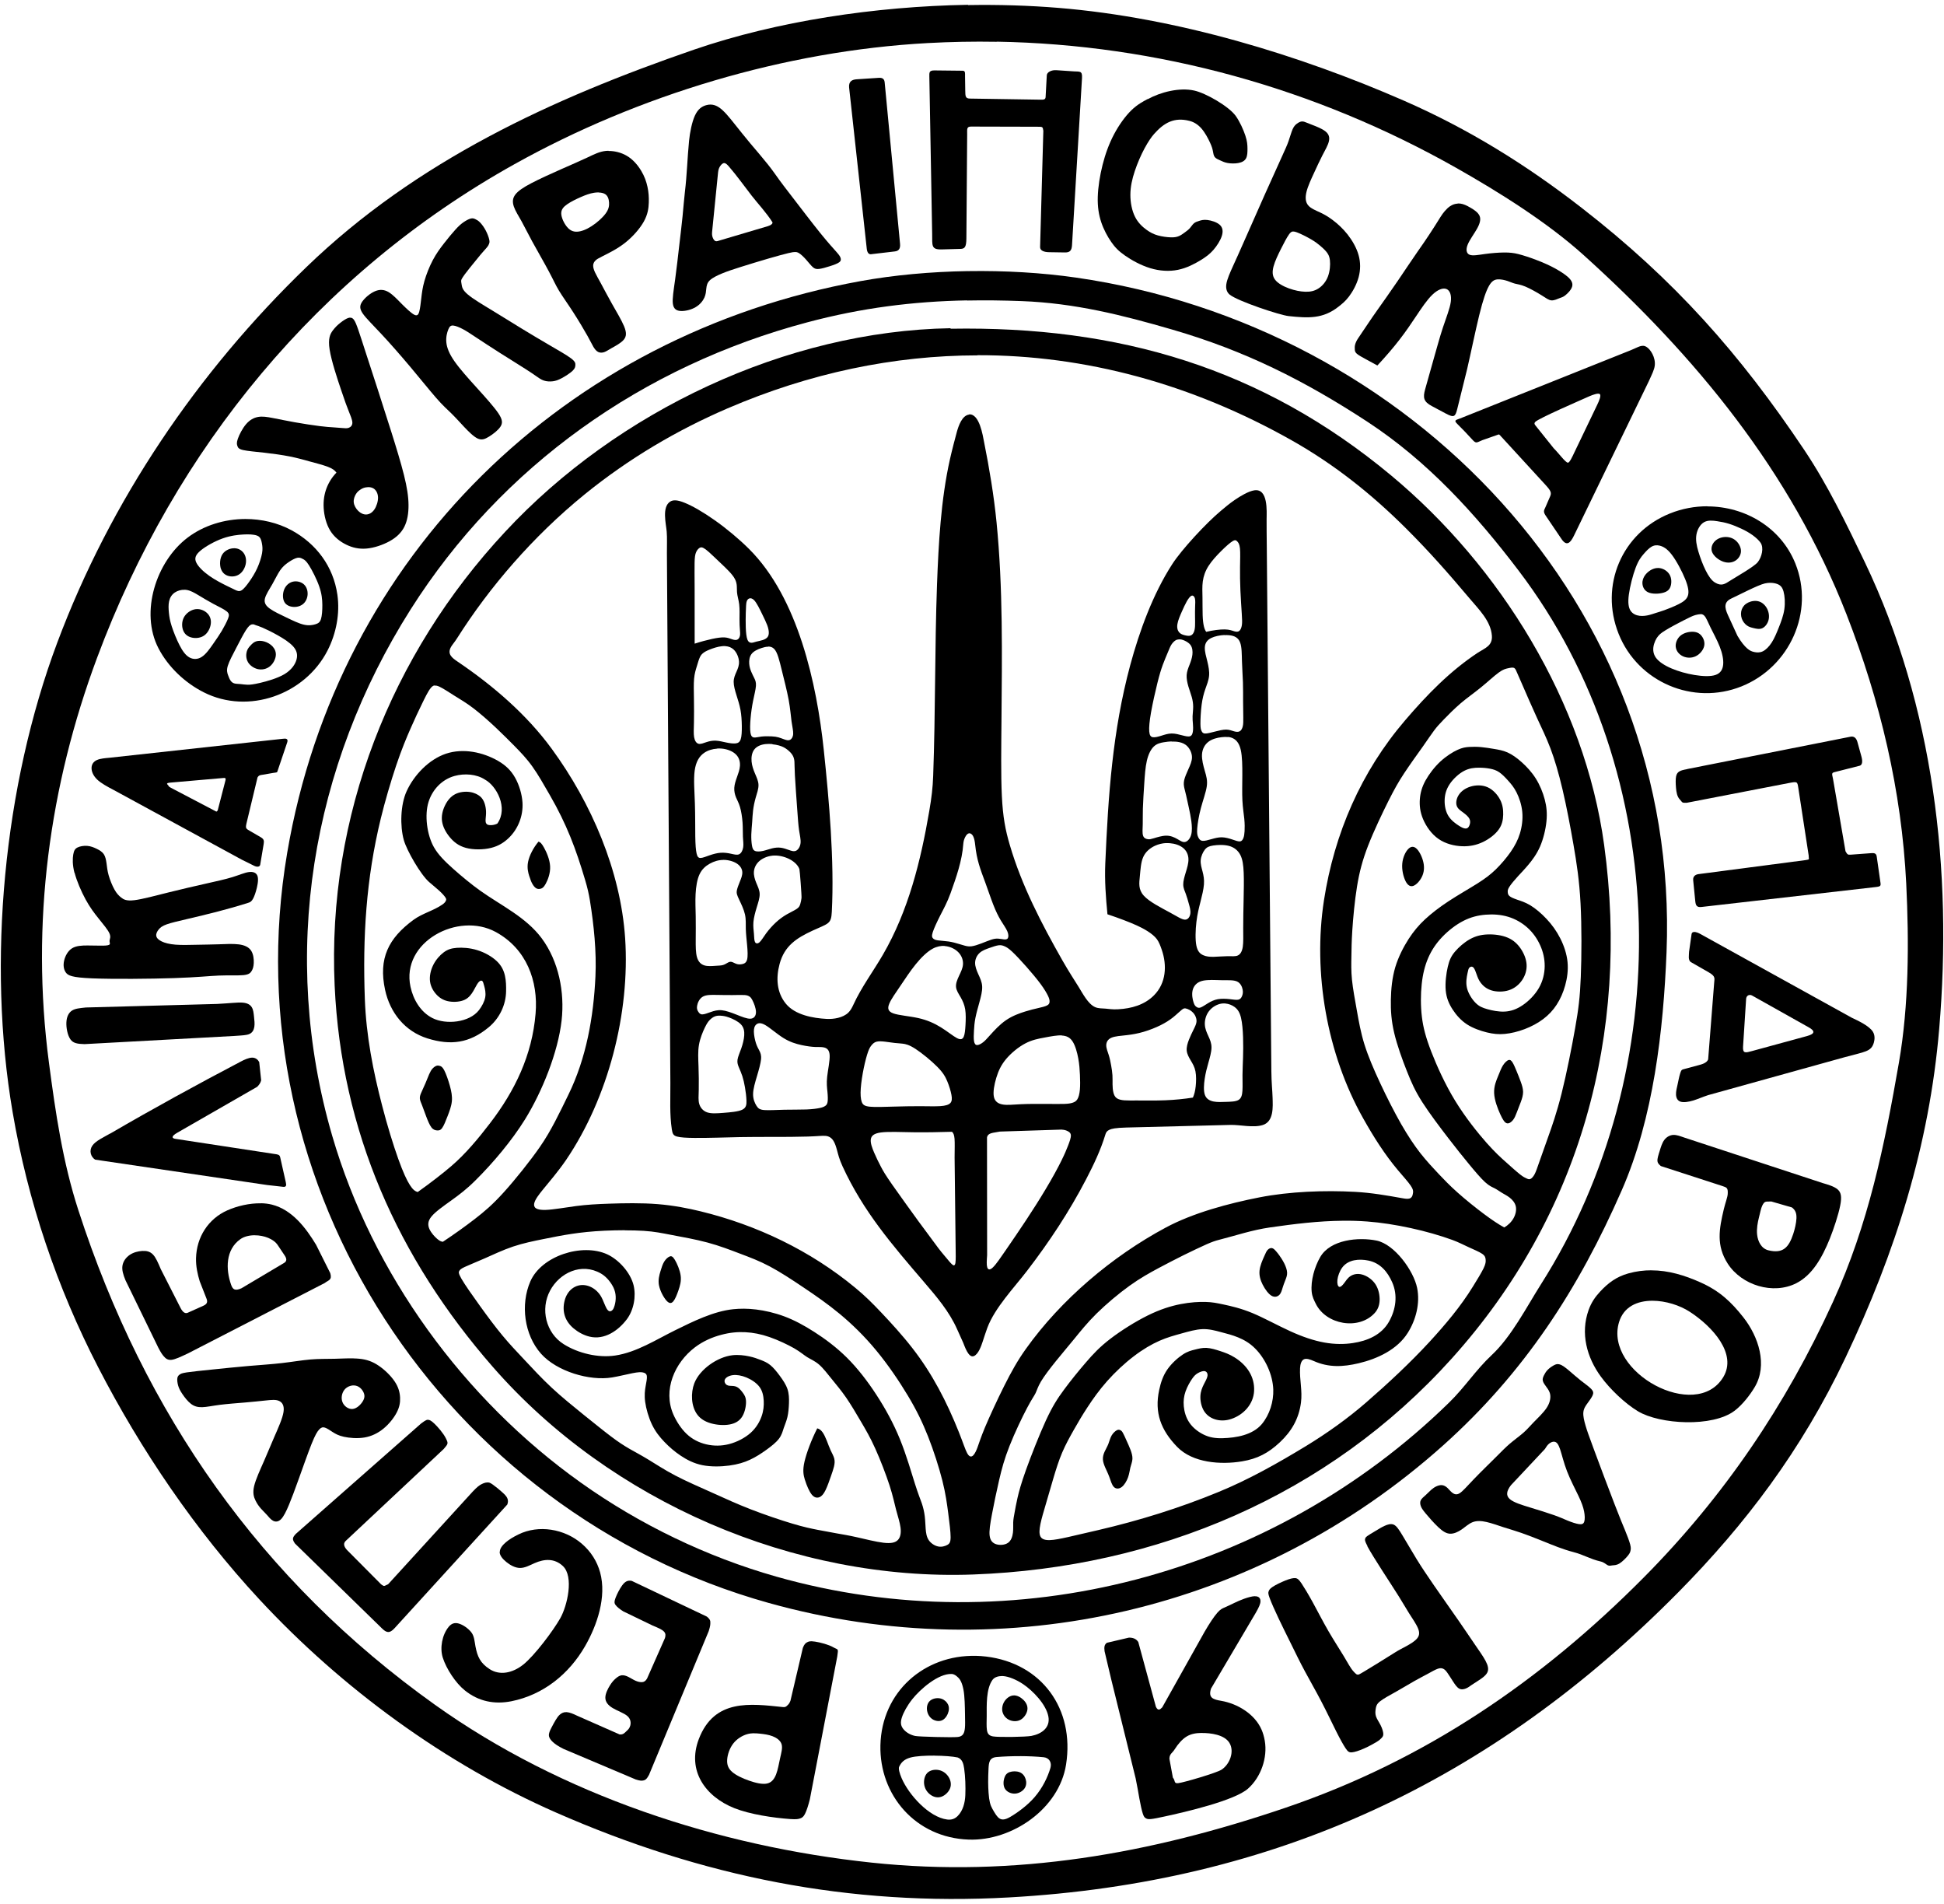
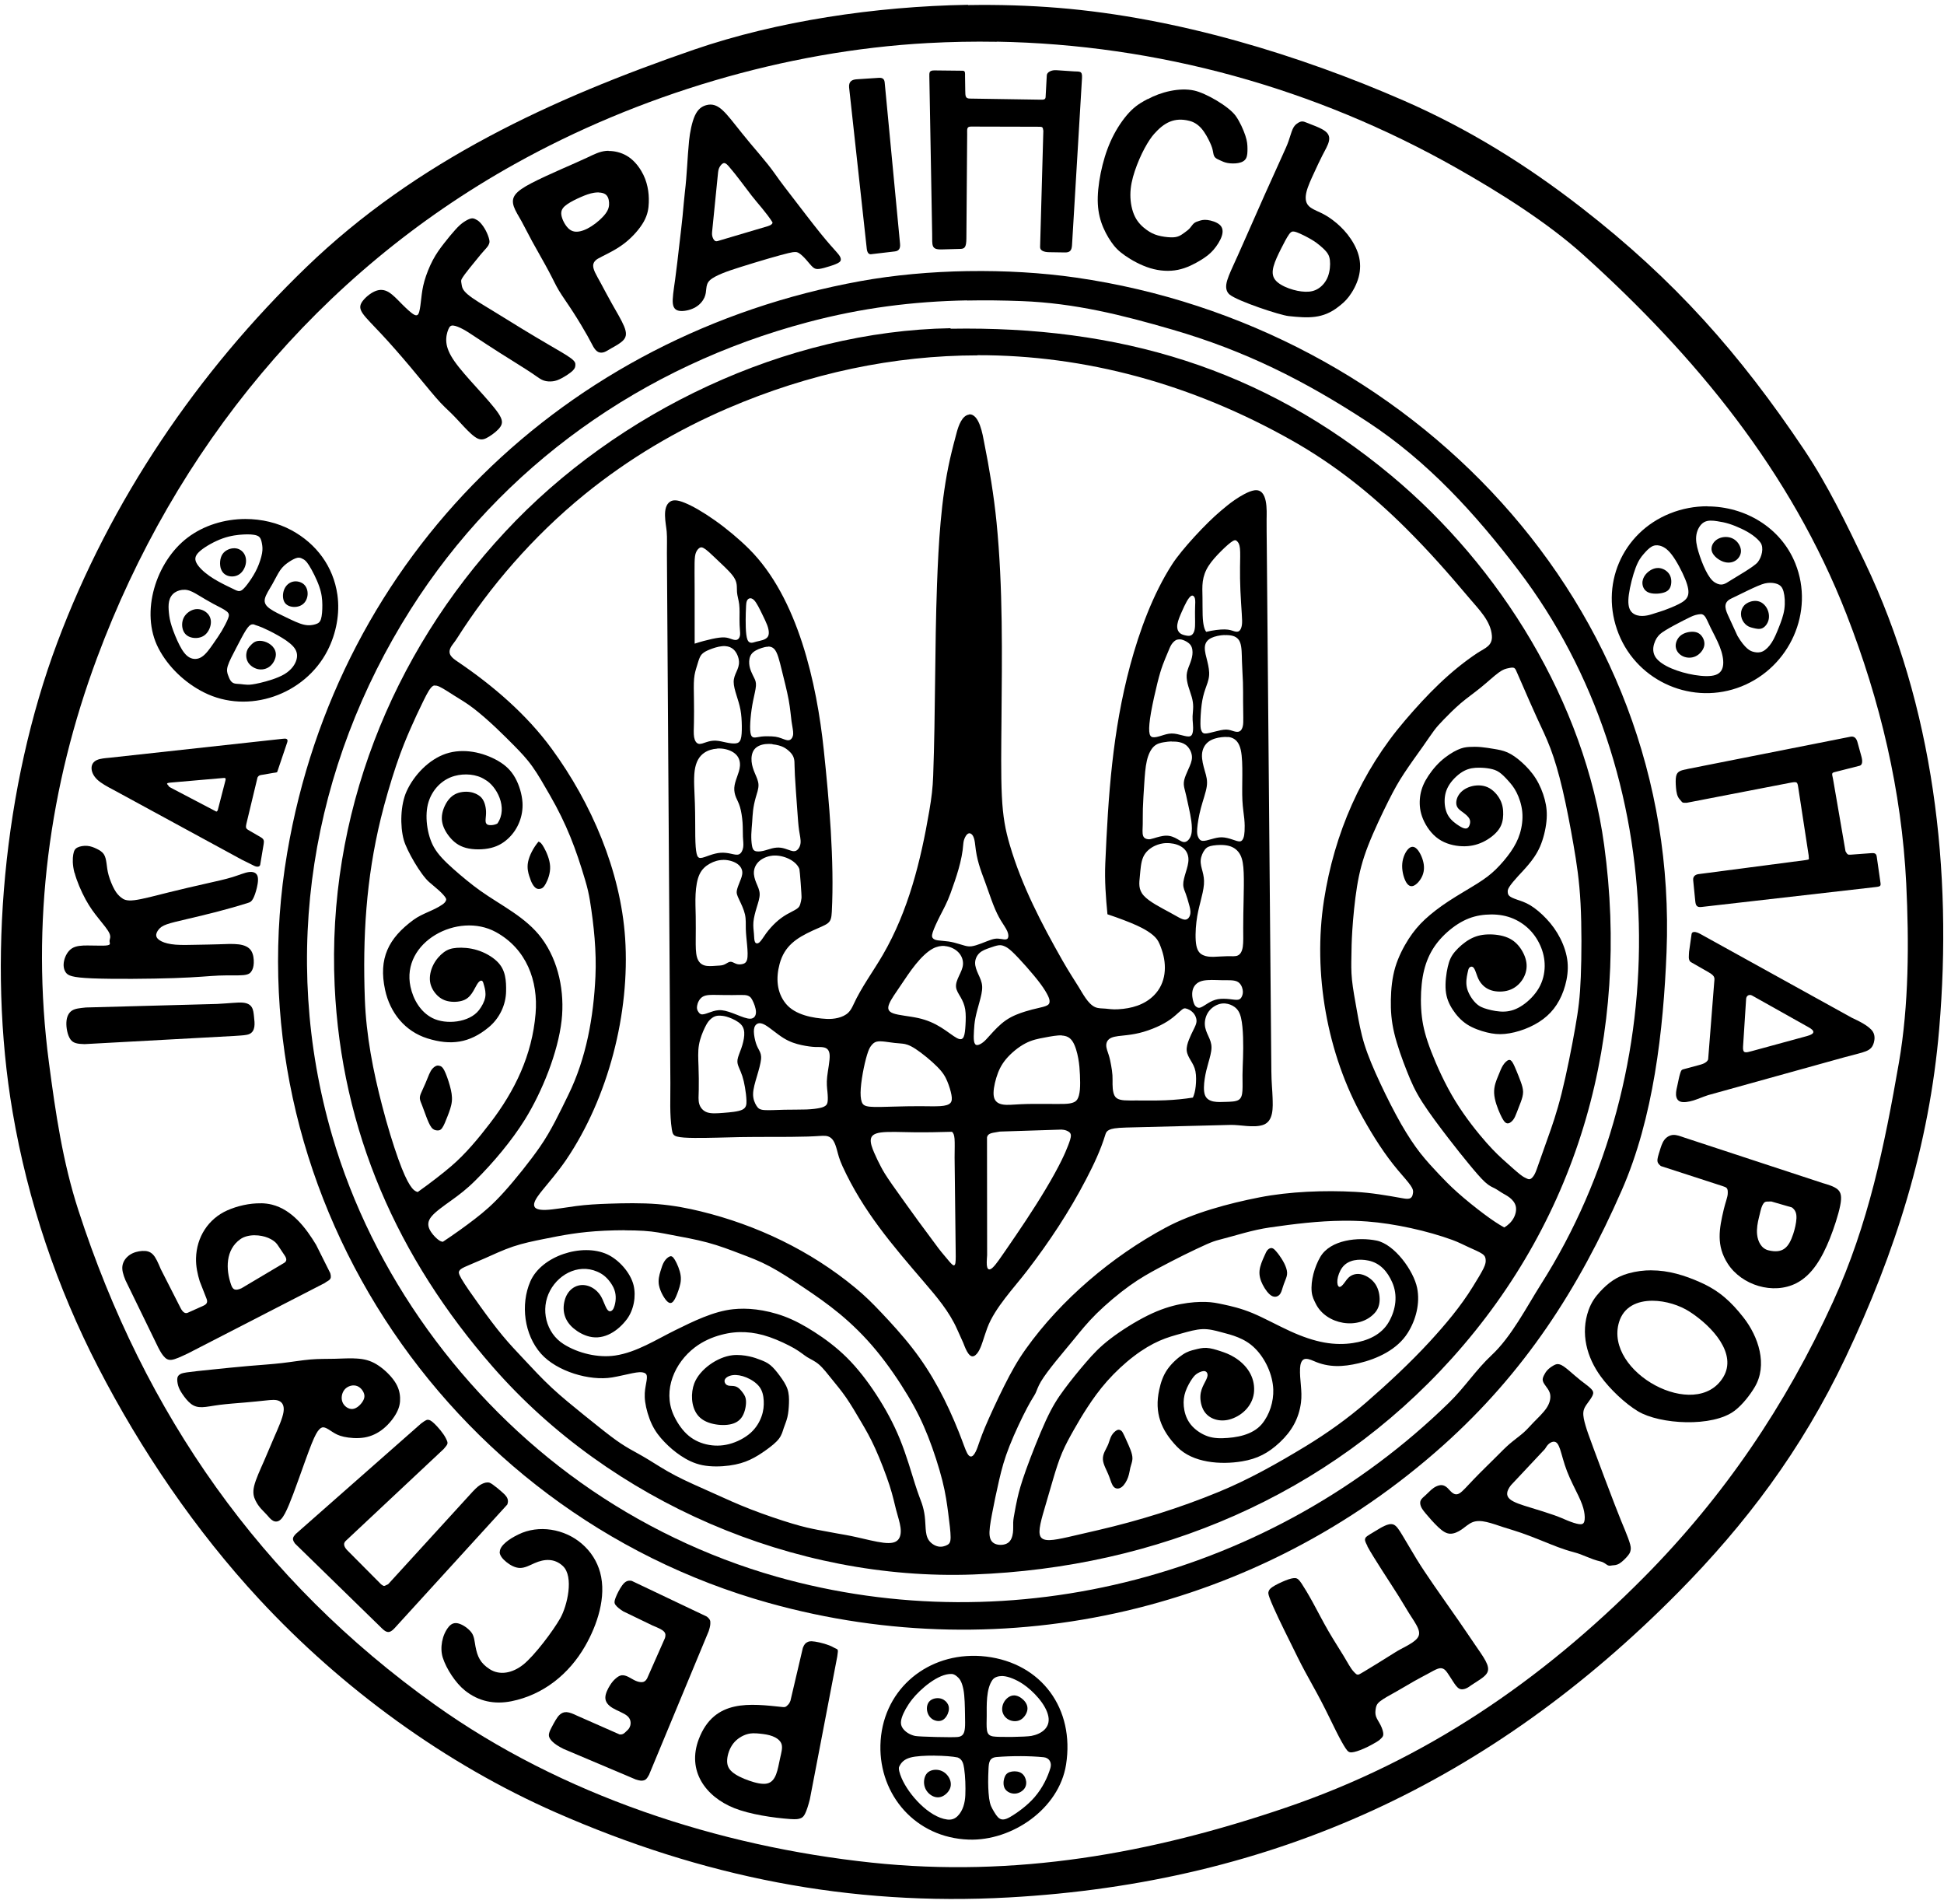
<svg xmlns="http://www.w3.org/2000/svg" width="191mm" height="187mm" clip-rule="evenodd" fill-rule="evenodd" image-rendering="optimizeQuality" shape-rendering="geometricPrecision" text-rendering="geometricPrecision" version="1.1" viewBox="0 0 19100 18700" xml:space="preserve">
  <defs>
    <style type="text/css">
   
    .fil0 {fill:black}
    .fil2 {fill:black}
    .fil1 {fill:white}
   
  </style>
  </defs>
  <path class="fil0" d="m9511 47.2c-911 15.4-1876 160-2691 440-1399 482-2729 1094-3808 2135-1073 1035-1927 2295-2450 3692-526 1404-690 3138-438 4610 149 875 436 1723 841 2507 420 814 957 1604 1581 2277 815 879 1828 1617 2912 2094 1445 635 2888 923 4455 836 2609-145 4740-1139 6579-3e3 653-662 1206-1387 1641-2304 489-1030 823-2082 920-3229 132-1553-53.3-3167-731-4583-180-375-364-758-596-1104-631-942-1273-1668-2188-2378-543-422-1112-775-1746-1052-1019-445-2225-816-3396-911-284-23.2-582-32.4-885-27.3zm282 362c1583 27.7 3129 456 4515 1240 417 236 894 534 1253 858 1101 994 2033 2124 2581 3527 331 849 542 1733 587 2646 27.9 575 26.1 1193-71.9 1758-142 817-299 1586-648 2350-463 1014-1070 1911-1857 2705-1011 1019-2150 1797-3519 2263-1328 452-2658 690-4070 540-1507-160-3046-663-4289-1550-1712-1221-2855-2857-3504-4858-154-475-224-955-289-1448-182-1378 5.88-2725 472-3977 766-2058 2175-3775 4099-4849 1220-681 2660-1114 4060-1191 227-12.5 454-16.7 681-12.8z" />
  <path class="fil0" d="m9131 757 27.6 1540c2.04 114-12.8 156 95 153l184-5.24c41.3-1.18 56.6-17.8 57.3-104l7.69-1021c0.39-51.2-7.06-76.5 39.1-76.4l651 1.67c53 0.13 51.6-0.21 58.2 39.5l-31.8 1142c-0.94 34.1 36.4 50 87.8 50.8l156 2.42c47.9 0.73 66.6-17.2 69.9-72.2l98.1-1641c4.41-73.7-23.6-61.6-78.8-65.4l-174-11.7c-47.6-3.22-91.6 19.6-93.2 49.9l-11.8 215c-1.48 27.1-26.5 25.1-54.4 24.7l-689-10.7c-44.3-0.75-45.2-22-46-78.9l-2.1-144c-0.32-22.9 5.3-50.4-23.2-50.7l-275-3.03c-54.5-0.6-53.4 18-52.5 65z" />
  <path class="fil0" d="m8343 863 173 1580c3.76 34.4 17.1 57.1 42.1 54.2l234-27.5c38.4-4.5 55.4-27 50.9-75l-151-1585c-2.69-28.2-15.9-47.8-56.5-45.2l-218 14.3c-43.9 2.88-81.8 18.7-74.7 84z" />
  <path class="fil0" d="m11275 973c-42.5 23.5-98.3 51.5-158 109-59.5 57.7-123 145-172 238s-85.3 193-112 299-44.6 219-47.3 315c-2.78 96.1 9.45 175 34.1 249 24.6 73.3 61.6 141 97.8 193 36.2 52.4 71.5 89.8 135 134 63.3 44.4 155 95.7 248 124 93 28.4 188 33.8 273 16.4 85.6-17.4 162-57.8 219-92.2 56.8-34.4 93.7-62.9 129-103 35.3-40.6 68.9-93.2 83-138 14.1-45.1 8.82-82.7-20.5-109s-82.6-42.7-121-47.3c-38-4.55-60.8 2.32-81 8.64s-37.9 12.1-52.2 24.4-25.1 31.2-39.5 47.2c-14.3 16-32.1 29-50.2 42.2s-36.2 26.6-56.8 35.5c-20.6 8.93-43.5 13.4-79.7 12.5-36.2-0.94-85.6-7.33-127-18.8-41.4-11.5-74.7-28.2-113-56.1-38.4-28-82-67.2-112-127-29.9-59.4-46.1-139-45.7-217s17.2-154 43.3-232c26.1-78.3 61.4-159 95.9-223 34.5-64.5 68.1-113 95-143 96.1-108 196-166 347-127 41.5 10.5 82.3 34.5 118 75.7 35.6 41.2 66 99.5 84 139s23.5 60.2 27.5 81.5 6.51 43.4 18 58.5 31.9 23.3 52.7 32.8c20.8 9.48 41.9 20.2 73.3 26 31.4 5.76 73.1 6.54 107 0.06 34.2-6.49 60.9-20.2 74.6-45.5 13.8-25.2 14.6-62 14.2-97.3-0.41-35.3-2.04-69.3-20.7-126-18.7-57.1-54.4-137-94.3-193-67.3-94.4-294-225-409-250-145-32-330 15.3-457 85.3z" />
  <path class="fil0" d="m6984 1027c-16.1-0.338-31.8 2.14-47.1 6.56-40.9 11.8-79.3 37.3-109 101-29.4 63.7-49.6 166-57.8 248-16.8 170-20.3 333-41.1 505-7.56 62.5-14.2 150-22.9 238-8.74 87.5-19.6 175-32 282-12.4 107-26.4 233-40.9 338-14.4 105-29.3 190-22 240 7.35 50.8 36.9 67.9 80.3 69.4 43.4 1.48 101-12.7 143-37.9 42.9-25.2 71.4-61.3 86.2-93.9 14.8-32.7 15.8-61.9 18.9-90s8.21-55.1 34.8-80.2c26.6-25.1 74.6-48.5 125-69 50.6-20.5 104-38.3 181-62.5 77-24.3 178-55.1 264-80.2 86.2-25.1 158-44.6 200-54.7s53.6-10.7 65.4-10.9c11.8-0.2 23.8 0.056 42.2 11.9 18.4 11.8 43.4 35.2 67.2 61.9 23.8 26.6 46.4 56.5 65.7 73.7 19.3 17.2 35.4 21.8 63 18.5 27.5-3.32 66.5-14.5 105-26.7 38.3-12.2 75.9-25.5 93.8-39.6 17.9-14.2 15.9-29.3 11.6-42.7-4.37-13.4-11.2-25-39.5-57.3-28.3-32.2-78-85.1-161-188-82.8-103-199-255-271-349-72-93.9-99.9-129-130-171-30.3-41.7-62.9-90.1-112-152-49.2-62.1-115-138-173-207-57.6-69.1-107-131-157-194-50-62.7-101-126-148-158-29.3-20.3-57.2-28.7-84-29.2zm133 575c14.8 1.14 30.1 16.7 45.1 34.1 76.9 88.8 151 193 224 287 63.7 81.6 142 164 202 258 8.28 12.9-11.6 31-42.9 40.2l-496 147c-23.7 7.02-35.9-11.5-43-26.6-7.12-15.1-12.9-32.2-9.92-62.3l58.8-586c2.96-29.5 10.9-47.8 22.1-63.6 11.2-15.8 25.3-29.1 40.1-28z" />
  <path class="fil0" d="m12790 1193c-15.7 1.65-33.2 10.9-48.7 22.6-15.5 11.7-29 25.7-41.9 55.4-12.9 29.8-25.1 75.2-39.2 115-14.1 40.1-30 75-68.7 160s-100 220-167 370c-67 150-140 315-192 434s-84.7 190-116 259c-31 68.5-60.7 134-67.7 183-7.04 49.1 8.52 82 33 102 78 63.8 493 202 580 211 191 20 335 29.1 489-92.3 33.3-26.3 66.9-52.2 103-99.9 36.2-47.7 75.1-117 94.7-189 19.6-72 20-147-0.569-219-20.5-72.6-61.9-143-108-202-46.4-58.4-97.8-105-143-139-45-34.3-83.7-56.7-127-77-43.3-20.3-91.3-38.7-117-69.9-26.1-31.2-30.4-75.4-16.6-132 13.8-56.3 45.7-125 74.6-187 28.9-62.6 54.7-119 81.5-171 26.8-51.7 54.5-98.3 63.9-138 9.41-39.2 0.57-71.1-33.3-98.2-33.9-27.1-92.7-49.6-128-63.3-35.7-13.7-48.2-18.6-61.4-24.1-13.2-5.48-27.2-11.5-42.9-9.82zm-84.6 1081c9.22-0.355 20.2 2.25 34.5 7.39 38.3 13.7 101 45.6 143 70.3 42.3 24.7 64.3 42.4 85.8 60.5s42.3 36.7 60.2 57.5c17.8 20.7 32.6 43.5 37.6 87.1 5.03 43.5 0.331 108-19.7 160-20 52.4-55.4 92.8-93.4 117-38 24.6-78.7 33.3-128 32-49-1.35-106-12.8-162-33.1-55.3-20.3-109-49.6-136-85.7-27.2-36.2-28.4-79.3-14.4-131 14-51.8 43-112 72.1-170 29.1-58.1 58.3-114 79.9-144 13.5-18.8 24.1-27.6 39.5-28.2z" />
  <path class="fil0" d="m5979 1481c-8.39 0.1-16.6 0.524-24.7 1.29-64.5 6.15-117 33.7-187 66.7-70.5 33-159 71.4-258 115-98.1 43.6-206 92.4-286 134-79.9 41.7-132 76.4-160 113s-29.5 74.2-14.8 118c14.7 43.3 46.4 92.1 75.5 144 29.1 52.2 55.6 108 104 197 48.7 89.3 120 212 165 297 45 84.4 64.1 130 98.9 188 34.8 57.6 85.2 127 138 209 53 81.8 109 176 142 235 33.3 59.5 44.4 84.4 57.6 107 13.2 22.2 28.5 41.8 47.1 51.2s40.4 8.44 59.9 1.76c19.5-6.67 36.7-19.1 72.9-39.6 36.2-20.5 91.2-49 119-82.2 27.8-33.2 28.4-71.1 3.41-132-25-60.5-75.6-144-119-221-43.6-77-80.3-148-108-199-27.4-50.6-45.4-80.9-58-108-12.6-27.1-19.8-51-18.9-70.5 0.94-19.6 10-34.8 22-47 12-12.2 26.9-21.3 76.6-46.2 49.7-24.9 134-65.4 212-126 77.4-60.5 148-141 187-211 39.1-70.3 46.9-130 48.9-185 1.99-55-1.87-105-12.9-156-11-51.2-29.2-104-62-158-32.9-54.8-80.4-112-143-148-54.4-31.7-120-47.3-179-46.6zm-95.9 410c24.9 0.646 47.4 5.69 63.5 16.4 25.8 17.2 35.3 49.1 37.5 81.9 2.12 32.8-3.22 66.6-33.7 108-30.5 41.7-86.2 91.3-139 125-52.8 34-103 52.5-143 53.7-40.4 1.29-71.4-14.6-99.6-49.6-28.2-34.9-53.6-88.8-54.5-129-0.95-40 22.6-66.1 59.3-91.5 36.7-25.4 86.7-50 133-70.1 46.1-20.2 88.3-35.8 130-42.4 15.8-2.47 31.6-3.69 46.5-3.31z" />
-   <path class="fil0" d="m14323 2e3c-25.2 0.998-51.5 8.77-77.3 26.5-34.4 23.7-67.9 65-91 102-76.1 123-143 225-228 345-54.7 77.6-122 181-196 289s-155 223-198 283c-68.6 96.3-123 181-190 279-13.3 19.5-23.7 41.9-28.5 60.3s-4 32.7-3.26 46.4c0.75 13.7 1.44 26.8 19.3 42.7 17.9 15.9 53 34.7 89.7 54.7 36.6 19.9 74.8 41 113 61.5 80.6-86.5 158-176 220-257 62.3-80.5 110-152 161-228 51.2-76.7 106-159 159-210 52.8-50.6 103-69.7 138-56.4 34.2 13.3 52.1 59 43.2 126-8.99 66.6-44.9 154-76.9 251-32 96.6-60.2 202-88.4 300l-86.6 308c-23 81.9-16.4 122 67.3 166l135 72.1c81.6 43.4 93.6 32.6 113-44.2l96.9-391c35.3-152 81-375 119-530 38-155 68.4-241 96.8-290 28.5-49 55.1-60.8 86.6-62.5 31.5-1.63 67.9 7 95.8 16.3 27.9 9.32 47.4 19.4 71.8 25.6 24.4 6.28 53.7 8.78 102 28.8 48.1 20.1 115 57.7 160 86.1 45.4 28.4 69.4 47.6 96.7 49.6 27.4 1.95 58.2-13.4 79.3-21.6 21.1-8.22 32.5-9.35 55.7-27.3 23.2-17.9 58.1-52.7 67.9-85.5 9.82-32.8-5.46-63.6-41.5-95.8-36.1-32.1-93-65.6-128-84.9-94.6-52.8-260-115-360-140-43.5-10.9-84-15.6-139-15.1-55 0.46-125 6.04-188 14.7-63 8.64-120 20.3-151 7.29-31.4-13-37.7-50.8-18.6-98.8 19.1-48 63.5-106 91.6-156 28.2-50.3 40.1-92.9 25.4-127-14.7-34.6-56-61.2-91.6-81.7s-65.5-34.9-98-39.1c-8.14-1.06-16.4-1.47-24.9-1.14zm1819 1397c-10.4-0.336-20.7 1.72-31.1 5.12-20.8 6.79-41.9 18.9-90 38.5l-1676 670c-39 15.6-65.1 15.9-27.4 52.9 45.3 44.5 99.4 101 142 148 45.2 50.9 44.5 36.5 105 12.1 10.7-4.33 158-56.2 160-56.1 11.6 0.52 18.9 17.4 32.8 29.5l431 470c51.9 56.6 56.2 75.8 41.9 109l-46 106c-11.5 26.5-26.1 41 1.29 81.4l157 232c50.7 74.8 87.3 37.4 122-34.3l735-1516c31.6-70 53-111 58.4-152 5.43-40.8-5.1-81.2-22-115-16.9-33.5-40.1-60-61.9-72.5-10.9-6.25-21.4-9.02-31.8-9.35zm-441 470c6.46-0.245 11.8 0.602 15.4 2.84 19.1 12-4.75 67.2-23.4 106l-226 471c-18.1 37.8-46.1 101-63.2 98-26-4.74-85.2-88.3-138-141l-181-226c-9.76-12.2-11.8-21.6-1.03-33.2 33.1-35.7 452-216 520-247 19.8-8.91 68.8-29.7 96.8-30.7z" />
  <path class="fil0" d="m4252 2556c-33.6 63.7-63.7 140-81.9 204-18.2 63.9-24.6 115-30.5 166-5.97 51.6-11.6 104-20.6 136-9.07 32.1-21.6 44-50.8 28.4-29.2-15.7-75.1-59.1-120-104-44.4-45-87.4-91.6-130-117s-86.2-28.9-134-8.59c-47.6 20.3-99.7 64.8-126 103-26 38.3-25.9 70.6 7.44 118 33.3 47.9 99.8 111 183 201 83.6 89.2 184 204 281 319 96.4 115 189 230 255 306s109 113 150 153 81.5 85.9 126 133c44.6 46.8 93.2 95.6 133 114 40 18.1 71.3 5.62 111-18.8 39.4-24.4 87-60.8 111-95.9 23.8-35 24-68.8-18.2-132s-127-157-211-250c-84.2-93-168-186-221-262-53.1-75.8-75.3-135-80.2-187-4.92-52.1 7.48-97.3 19.4-126 11.9-28.5 23.2-40.4 47.9-38.4s62.8 17.8 99.6 37.7c36.8 19.9 72.2 43.9 131 82.7 58.8 38.9 141 92.7 231 150 89.9 57.1 188 117 248 156 60.3 38.3 83.3 54.7 107 71.4 23.4 16.6 47.1 33.6 74.6 42.8s58.7 10.5 86.7 7.14 52.8-11.6 88.7-30.7c35.8-19.2 82.8-49.4 107-72.8s26.2-39.9 26.9-56.4 0.52-33-42.8-65.8c-43.3-32.8-130-81.7-216-132-86.5-50.4-173-102-265-158-91.6-56-188-116-286-176-97.8-59.5-197-118-248-162-51.4-43.4-55.3-71.1-59.3-94-4.05-22.9-8.3-41-0.88-55.2 25.8-49.4 130-170 166-216 30.7-38.8 62.5-71.8 80-92.9 17.6-21.1 21-30.2 24.2-39.3 3.27-9.12 6.42-18.2 1.66-40.4-4.75-22.2-17.4-57.5-34.3-89.5-16.9-32-37.9-60.7-55.8-79-17.9-18.3-32.7-26.2-46.1-32.5s-25.6-11.2-45.4-6.28c-19.8 4.91-47.3 19.6-72.2 36.9-24.9 17.4-47.2 37.4-79 72.4s-73 84.9-112 135c-39.2 50.3-76.3 101-110 165z" />
  <path class="fil0" d="m9509 2663c-363 5.79-725 38.6-1056 98.7-2901 527-5134 2691-5631 5614-558 3278 1533 6477 4731 7370 2339 653 4818 69 6625-1547 798-714 1331-1536 1756-2507 312-711 409-1570 440-2339 135-3417-2527-6155-5803-6626-334-48.1-698-69.3-1061-63.5zm-7.75 289c176-3.58 355-1.35 538 5.63 521 19.9 987 137 1479 280 716 208 1301 502 1921 908 589 387 1057 901 1481 1459 1521 2e3 1556 4909 219 7012-140 221-289 513-483 694-158 148-263 315-419 467-1733 1693-4272 2373-6611 1709-683-194-1343-512-1921-924-1149-818-2045-2047-2441-3405-518-1779-207-3629 770-5171 894-1411 2283-2391 3896-2820 536-143 1043-206 1572-216z" />
-   <path class="fil0" d="m3436 3120c-4.87 0.481-10 1.75-15.6 3.67-22.1 7.68-50.1 26.4-76.3 47-26.2 20.7-50.7 43.3-74.9 76.2-24.2 33-48.1 76.2-30.6 187 17.4 111 76.2 289 114 400 37.7 112 54.3 157 72.1 201 17.7 44.2 36.6 87.2 37.3 116 0.63 29.2-17 44.5-35.1 51.2-18.1 6.7-36.8 4.72-62.9 2.43-26.1-2.28-59.7-4.87-93.1-7.08-33.4-2.2-66.8-4.01-131-12.1-64.4-8.12-160-22.6-244-37.6-84.1-15-157-30.4-215-41.6-58.2-11.2-102-18-144-10.7-42.2 7.31-82.8 28.7-119 70.9-36.2 42.2-68.1 105-81.6 145-13.6 39.5-8.78 55.7-3.36 70.6 5.42 14.9 11.5 28.6 55.3 38.7 43.8 10.1 125 16.8 211 26.4s175 22.3 247 36.5c72 14.2 127 30.1 190 47.3 63.7 17.2 136 35.9 184 54 47.4 18 69.3 35.4 85.4 57.8-42.2 43.1-75.4 95.1-97.4 153-21.9 58.2-32.5 123-27.9 196 4.6 73.2 24.4 155 63.1 219 38.7 63.5 96.3 109 158 139 61.2 30.1 126 45.3 201 38.6 74.7-6.77 159-35.5 226-72.3 66.2-36.9 114-81.9 144-141 30-59.5 42.2-133 41.4-215-0.71-82-14.3-172-44.5-293-30.2-121-76.9-274-124-423-47-149-94.1-296-136-425s-78.3-241-110-338c-31.3-96.6-57.3-178-76.9-235-19.6-56.9-32.7-89.6-47.4-108-11-13.5-23-18.8-37.6-17.4zm179 1665c18.5-0.527 38.7 2.7 55.6 13.4 24.6 15.6 42.3 47.2 43.5 87 1.11 39.8-14.4 87.9-36.4 120-22 31.7-50.4 47.1-78.4 48.3-28 1.18-55.5-11.8-78.7-34.1-23.1-22.3-41.7-53.9-45-85.1-3.21-31.1 9.06-61.7 22.1-82.4 13-20.7 26.8-31.4 41.1-41.2 14.4-9.75 29.3-18.5 52.5-23 7.25-1.42 15.3-2.45 23.7-2.69z" />
  <path class="fil0" d="m16577 7555c-42.8 7.92-60.2 13.1-75.3 21.7s-27.8 20.8-33.7 48.3c-5.9 27.6-4.99 70.5-1.15 114 3.85 43 10.6 86 37.6 114 26.9 28.2 15.7 34.5 67.1 32.8l998-193c90.6-17.5 89.2-17 99.2 47.9l102 665c-1.55 33.8 15.5 36.8-28.6 42.6l-1054 138c-26.2 3.43-56.6 18.8-52.5 59.7l20.2 203c4.35 43.8 13.2 65.6 62 60l1706-195c63-7.21 56.7-11 47.9-72.1l-32.9-229c-4.74-33-27.3-34.4-53.5-32.5l-205 15.2c-24.8 1.82-30.4-2.31-48.1-33.8l-122-707c-7.85-45.5-20.1-61.5 12-69.7l248-63c29.4-7.46 30.9-45.9 18.3-91.6l-39.2-142c-10.4-37.8-32.8-58.8-67.5-52l-1606 318z" />
  <path class="fil0" d="m2795 7256c-3.76-0.046-7.86 0.149-12.4 0.517l-1709 187c-35.7 3.39-86.8 6.66-121 22-34.5 15.3-52.4 42.8-53.1 77.4-0.68 34.5 15.8 76.2 54.8 114 39 37.4 101 70.7 159 101l1263 687 122 60.3c25 12.3 54.4 11.9 58.3-11.6l34-203c5.87-35 0.993-49.4-30.4-67.7l-99.4-57.7c-46.3-26.9-51.6-25.7-36.6-87.8l106-441c13.8-23.6 29.9-22.8 48.8-26l106-18.3c42.7-7.41 35.1 1.38 45.5-29.5l90.6-268c9.56-28.3 1.11-39.2-25.2-39.5zm-589 386c10.5 0.535 13.8 5.65 8.47 26.3l-75.5 292c-10.5 12.7-9.2 14.1-20.5 8.27l-414-217c-23.9-12.5-45.6-23.1-47.4-30-3.76-14.2-42.9-29 18.4-34.3l518-45.1c5-0.432 9.28-0.747 12.8-0.568z" />
  <path class="fil0" d="m733 8573c20.9 80.8 64.9 183 108 262 43.3 79.2 86 136 130 190 43.7 54.7 88.4 107 104 143 16.1 35.6 3.48 54.1 1.56 70.1s6.81 29.4 0.89 38c-5.93 8.57-26.5 12.3-65.2 12.9-38.7 0.66-95.4-1.69-152-1.73-56.2-0.04-112 2.23-153 28.2s-67.1 75.6-77.3 121c-10.2 45.1-4.54 85.7 16.7 116 21.3 30 58.2 49.5 260 57.8 202 8.29 569 5.38 804-2.55 236-7.92 341-20.9 439-24.9 97.9-4 189 0.93 242-4.3 53.1-5.22 68.4-20.6 80.2-39.8s19.9-42.2 21.5-79.1c1.62-36.8-3.27-87.5-26.4-122-23.1-34.8-64.4-53.9-121-61.2-57-7.37-130-3.08-201-0.66-70.8 2.43-140 3.01-212 4.5-72.1 1.5-147 3.91-208-0.95s-107-17-138-32.6c-31.7-15.5-49.1-34.5-51.8-55.2-2.77-20.8 9.04-43.3 24.7-62.2 15.7-19 35.3-34.4 78.3-49.7s109-30.7 200-52 206-48.6 304-74.3c98.8-25.7 181-49.8 228-63.8 47-14 58.5-17.9 70.1-21.8 11.6-3.87 23.3-7.7 35.8-24s25.6-44.9 38.9-90.2c13.2-45.3 26.6-107 16.5-144-10.1-37-43.7-49.1-85.9-43.6-42.2 5.54-93.1 28.7-162 49.9-68.7 21.1-155 40.2-263 64.4-108 24.3-236 53.7-365 85.9-129 32.2-258 67.1-336 76.4-78.1 9.27-105-7.1-129-25.9-23.8-18.8-44.2-40-65.9-78.7-21.7-38.7-44.5-94.8-57.4-141-12.9-46-15.8-81.9-20.5-116s-11.1-66.7-27-90.5c-15.9-23.8-41.4-38.9-69.4-52.6-27.9-13.7-58.3-26-92.5-28.9-34.1-2.91-72 3.54-96.4 15.8s-35.2 30.3-41.8 69.3c-6.58 39-8.86 98.8 12 180z" />
  <path class="fil0" d="m16643 9155c-11.9 0.701-21.1 6.17-23.1 20.3l-24.6 173c-0.02 31.6-13.2 84.5 19.1 103l174 99.7c74.1 42.5 54.5 61 52.6 114l-58.3 742c-14.7 35.4-62.6 47.7-90.8 55.3l-156 42c-16 4.31-19.8 13.6-29.1 43.4-9.32 29.8-15.5 64.9-23.5 101-8 35.8-17.8 72.2-16.3 104s14.4 59.6 45.4 69.2c31 9.7 80.3 1.52 125-12.1 44.6-13.6 84.7-32.6 146-52.7l1343-373c196-54.3 260-51.7 285-145 7.89-28.4 11.4-69.9-10.4-105-35.7-57-145-108-207-137l-1492-825c-12.7-7.02-39.7-19-59.4-17.9zm551 618c6.69 0.286 13.8 2.33 20.9 6.3l556 312c59.7 33.4 67.1 62.8-16.8 85.7l-539 147c-63.3 17.2-93.9 27.7-89.4-42.9l30.1-468c1.64-25.4 18.1-40.3 38.1-39.4z" />
  <path class="fil0" d="m847 9896c-64.7 6.87-108 10.3-140 31-31.8 20.7-51.7 58.6-54.6 114s11.3 128 39.2 168c27.9 39.4 69.5 45.1 139 47.3l1475-80.5c74.4-5.32 117-6.16 146-19.6s42.5-39.5 47.3-70c4.83-30.5 0.4-65.6-3.22-99.6s-6.44-67.1-21.7-92.2c-15.2-25.1-42.8-42.2-91.4-45.9-48.6-3.67-118 6.14-250 13.1l-1287 34.7z" />
-   <path class="fil0" d="m1083 11134c-60 35.1-143 71.5-176 120-33.1 48.4-16.3 109 27.7 137l1688 249 158 17.8c32.4 3.64 34.5-13.5 27.2-45.6l-46.6-207c-15.5-68.8-3.91-60.6-96.2-74.7l-943-144c-29.8-4.56-46.9-21.6 19.9-60l785-451c17.1-17.1 32.2-36.6 39-63.6l-19.3-180c-13.8-24.4-36.8-43.3-69.8-42.9-33.1 0.39-76.2 20.1-112 39-425 223-869 466-1282 707z" />
  <path class="fil0" d="m16441 11148c-33.8 1.72-66.5 19.6-88.8 49.2-22.3 29.6-34.2 70.9-46.2 110-12 38.6-24.3 74.6-21.2 99 3.02 24.3 21.3 37 33.6 47.9l604 196c44.5 14.4 56.1 19 52.6 78.5-1.88 32.1-23.5 86-38.4 149-45.6 193-76.7 356 38.6 535 137 213 447 308 674 192 155-79.1 252-247 329-438 38.7-96.8 84.6-235 102-325 17.8-89.9 7.62-131-27.3-160-34.9-29-94.5-45.7-143-60l-1366-449c-34.3-11.6-69.3-26.1-103-24.3zm959 653 206 59.6c35.5 26.6 46.2 59.9 44.3 107-1.91 46.9-16.4 107-31.5 153-43.7 132-100 196-244 161-70.4-17.1-104-87.8-111-155-6.19-56.1 5.9-120 17.1-164s21.3-96.1 33.4-120c24.2-47.9 33.2-38.1 86.2-40.4z" />
  <path class="fil0" d="m2564 11820c-112-2.41-235 26.7-330 68.9-189 84.1-303 264-308 471-1.91 80.4 15.2 157 36.3 226l67 171c14.6 37.4 0.077 55.2-32.8 69.9l-152 68.2c-26.6 11.9-50.4-7.46-70.6-47.2l-194-381c-26.6-63.1-49.3-116-78.2-145-28.9-29.6-64-36.2-104-33.9-40.2 2.32-85.6 13.5-122 38-36.8 24.5-64.9 62.4-72.2 105-7.32 42.2 6.18 88.8 29.4 145l323 663c24.7 47.4 38 66.7 54.6 85.5 16.6 18.8 36.7 37.1 74 33.1s91.9-30.2 163-63.6l1343-691c36.5-29.3 74.8-27.2 54.4-97l-139-278c-99.6-165-235-345-434-395-33.8-8.5-70.1-12.8-107-13.6zm-60.2 314c89.2 0.131 184 34.8 225 96.5l68.9 103c27.1 40.6 13.3 60.4-6.92 72.4l-419 249c-64.6 28.3-84.7 10.9-101-34.4-54.1-154-54.8-345 90.3-448 37.2-26.5 88.9-38.8 142-38.8z" />
  <path class="fil0" d="m16226 12478c-75.1-0.315-151 9.16-228 30.7-115 32.2-197 92.3-278 180-46.1 49.9-85 104-112 180-81.3 228-18.3 464 121 654 89 122 236 263 364 340 214 129 734 160 951-6.3 78-59.9 150-154 195-229 132-219 38-499-110-687-121-154-235-260-420-343-157-70.6-318-119-483-119zm8.89 299c130 4e-3 270 44.9 368 109 223 145 467 413 328 642-268 442-1171-48-1024-540 46-153 180-211 328-211z" />
  <path class="fil0" d="m3473 13343c-58.9-1.21-123 2.58-184 4.03-80.7 1.93-155-0.275-239 6.92-84.5 7.21-180 23.8-282 35.5-102 11.7-212 18.5-331 28.8s-250 23.9-358 35.1c-109 11.2-196 20-244 27.4-48.6 7.42-58.6 13.5-68.7 20.6-10.1 7.14-20.3 15.4-23.6 34.5-3.35 19 0.097 48.9 7.91 75.6 7.82 26.7 20 50.3 41.3 81.9 21.3 31.6 51.6 71.4 83.8 96.1 32.2 24.7 66.2 34.4 111 33.2 44.4-1.29 99.1-13.6 172-23 73.4-9.43 165-16 247-22.9 81.2-6.97 152-14.4 207-20.2 55.5-5.79 96-10 128 3.98 31.8 14 54.9 46.1 44.8 110-10 63.7-53.2 159-89.5 242-36.2 83.4-65.5 155-102 239-36.9 83.5-81.2 179-97.1 246s-3.16 108 12.5 140c15.7 32.8 34.3 58.5 53.2 80.1 18.9 21.5 38.1 38.9 57.5 60.6 19.4 21.6 39.1 47.6 62.7 60 23.6 12.5 51.2 11.5 77.6-14.6 26.4-26.1 51.6-77.5 78.7-142 27.1-64.8 56.2-143 96-254 39.8-111 90.5-255 126-344 35.8-89 56.7-123 75.1-142 18.4-19.6 34.3-25.2 55.8-18.4 21.5 6.73 48.5 25.8 76.3 43.6 27.9 17.8 56.6 34.5 110 46.4 53.4 11.9 132 19 202 7.18 70.4-11.8 133-42.6 188-87.7 54.8-45.2 102-105 129-157 27.6-52.6 35.7-98.1 33.5-147-2.18-48.8-14.7-101-52-157-37.3-56.2-99.3-117-159-157-59.7-40.4-117-60.7-189-67.9-18.1-1.78-37.1-2.75-56.8-3.15zm2.95 266c7.37 0.072 14.6 0.916 21.4 2.53 36.6 8.61 63.3 39.5 75.6 68.1 12.3 28.6 10.2 54.9-9.77 86.9-20 32-58 69.6-98.3 73.6-40.4 3.95-83.2-25.8-99.7-66.4-16.6-40.6-6.93-92.1 21.1-125 22.8-26.5 57.8-40.4 89.7-40.1z" />
  <path class="fil0" d="m15308 13399c-17.3-0.254-32.4 6.81-47.7 15.7-20.3 11.8-41 26.8-56.7 43.7-15.8 16.9-26.7 35.7-35.2 53.4-8.52 17.7-14.6 34.2-9.77 53 4.86 18.8 20.7 40 36.6 61.6s31.9 43.7 36.1 76.7-3.31 77.1-35.4 126-88.9 102-128 142c-39.3 40.2-61 67.6-98.6 101-37.6 33-91.1 71.7-135 109-43.8 37.3-78 73.3-140 135-61.8 61.5-151 148-216 216-64.6 67.4-105 115-136 135s-54.5 10.4-73-3.72c-18.5-14.1-32.4-33.3-48.1-47.9-15.7-14.6-33.2-24.7-52-26.9-18.8-2.23-38.8 3.4-56.9 11.7-18.1 8.33-34.1 19.4-51 34.3-16.9 14.9-34.5 33.8-53.7 51.2-19.2 17.4-39.9 33.5-48.7 51.6-8.83 18.1-5.78 38.3 0.62 56.5 6.41 18.2 16.2 34.3 46.8 71.5s82.1 95.6 125 136c43 40.2 77.4 62.3 115 64 37.7 1.72 78.7-16.9 115-42s69.1-56.7 108-71.6 83.7-13.3 136-1.45c52.5 11.8 112 33.8 169 52.1 56.6 18.3 110 32.9 175 55.7 65.4 22.8 143 53.6 202 77.3 112 44.8 197 81.6 313 112 95.9 24.8 155 65.9 263 91.1 31.7 7.38 52.8 28.8 69.2 36.9 16.4 8.1 28.3 2.91 45.6 0.931 17.3-1.97 39.9-0.739 69.1-18.4 29.2-17.7 65-54.4 84.1-78.3s21.8-35.2 24.5-47.9c2.77-12.6 5.73-26.7-3.2-61-8.94-34.3-29.8-88.9-51.6-142-21.9-53.3-44.7-105-102-254-57.6-149-150-394-203-538-53.5-144-68.3-187-81.7-233-13.4-45.6-25.5-93.8-21.7-132 3.83-37.7 23.6-64.8 43.4-91.8 19.8-27 39.6-53.9 48.5-75.7 8.91-21.8 6.91-38.4-15-61.3s-63.8-52-104-83.8-78.7-66.4-113-95.6c-34.7-29.2-65.5-53.2-91-60.8-6.37-1.92-12.4-2.81-18.2-2.89zm-38.2 763c2.39 0.144 4.72 0.438 7.03 0.982 18.5 4.35 33.9 22 51 72.1 17 50.1 35.7 133 68.8 218 33.1 85.8 80.7 175 112 241 31.5 66.3 46.9 110 55 151 8.16 41 9.12 79.3 1.76 102-7.35 22.2-23 28.2-52 24.1-29-4.12-71.5-18.4-109-33.6-37.7-15.2-70.7-31.3-132-53.3s-151-49.7-236-75.6-165-50.1-203-83.9c-37.8-33.8-33.3-77.1 11.1-135l334-356c14.4-23.5 25.8-40.6 42.3-53.7 14.4-11.4 32.7-19.7 49.4-18.7z" />
  <path class="fil0" d="m2904 15070c-30.7 33.4-35.6 50.7-4.9 92.8l853 832c44.3 43.2 74.2 53.6 124-0.82l1108-1215c17-44-1.87-73.3-24.5-97.3-22.5-23.8-122-109-149-117-25.4-7.84-52.4 0.52-76.6 12.6-24.2 12-45.6 27.8-90.3 75.2l-830 909c-42.8 18.4-34.9 25.5-68.5 1.8l-331-333c-24.8-25-50.6-63.3-18.1-93.7l963-903c45.5-52.7 46.2-54.6 22.2-104-24-49.6-80-114-115-147s-48.1-34.6-58.8-35.9c-10.7-1.36-18.6-2.42-69 35l-1235 1088z" />
  <path class="fil0" d="m13435 15190c27.7 51.5 85.6 144 145 237 59.1 92.1 119 183 162 252 42.9 68.4 68.5 114 101 166 32.8 51.5 72.8 109 90 152 17.2 43.4 11.8 72.6-12.1 99.9-23.8 27.2-66 52.4-104 73.3-38.4 20.9-72.9 37.6-106 58.7-32.2 20.8-342 214-359 219-21.2 5.93-29-2.61-56.1-32.5-27-29.9-53.5-81-94.3-149-40.8-67.6-96-152-150-245s-107-197-153-281c-46-83.9-85.2-148-111-187-26.2-38.1-39.3-49.8-61.4-51.7s-53.2 5.92-96 23c-42.8 17-97.3 43.3-127 63.2-29.8 19.8-35 33.2-38.8 44.5s-6.39 20.4 10.1 65c16.5 44.6 52 125 89.2 203 37.2 78.8 76.1 156 119 243 42.7 86.8 89.1 183 140 277 50.5 94.6 105 188 158 290 53.4 102 106 213 147 295 41.3 82.3 71.7 136 93.1 168 21.4 31.9 33.7 41.9 61.6 39.7s71.6-16.5 118-37 96-47.3 125-65.2c28.7-17.9 36.7-26.9 46.1-36.3 9.32-9.41 20-19.2 19.8-41.2s-11.1-56.4-26.9-87.6-36.6-59.5-45.4-86.6c-8.84-27.1-5.79-53.2-1.89-76.6 3.9-23.4 8.64-44.2 43.2-71.6 34.6-27.5 98.9-61.6 162-97.1 62.9-35.5 124-72.3 174-101 50.1-28.3 89.1-48 128-69.1 38.7-21.1 77.2-43.6 104-52.5 27.1-8.86 42.9-4.09 55.5 2.98 12.6 7.08 22 16.5 36.9 37.5 14.9 21 35.2 53.7 55.3 84.7 20.1 31 39.9 60.5 62.9 71.7s49 4.23 68.5-4.52 32.5-19.2 49.2-30.9c16.7-11.6 37.2-24.4 68-44.3s72-47.1 88.2-79.2 7.45-69.2-17.6-116c-25.1-47-66.4-104-108-165-41.8-60.6-84-125-155-227-70.8-102-170-242-243-348s-120-176-170-257c-49.5-80.5-101-171-139-233-37.2-61.8-59.6-94.9-87-107-27.4-11.6-59.9-1.67-90.5 12.4s-59.6 32.3-90.1 50.7c-30.5 18.4-62.7 36.8-79.6 49.5-16.9 12.6-18.6 19.4-20.7 27.9-2.12 8.49-4.67 18.6 23 70.2z" />
  <path class="fil0" d="m4909 15245c0.76 33.7 28.3 68.1 66.2 98.7 37.9 30.7 86.1 57.7 134 58.1s94.9-25.8 142-46.8c96.7-43 196-49.6 279 27.8 111 104 42.7 392-25 512-69.3 123-254 369-365 457-105 83.3-230 108-329 44.2-92.8-59.9-121-124-140-225-9-47.8-10.5-99.8-42-139-31.5-39.1-81.8-72.7-122-84.2s-71.5-0.89-98.8 32.3c-64.5 78.2-88.6 207-58 303 34.5 109 127 250 216 321 135 109 291 140 458 107 312-62.5 565-265 724-541 119-207 213-485 148-724-29.7-108-89.6-205-182-284-169-144-421-188-622-89-45 22.1-87.8 47-122 76.1s-60.5 62.2-59.8 95.9z" />
  <path class="fil0" d="m6048 15765c12.6 18.7 38.5 39.6 75.4 63.1l288 139c48.1 19.9 91 38 111 58.2 20.2 20.2 17.6 42.4 10.9 65.2l-176 398c-14.1 23.9-28.2 32.8-47.1 34.7-18.9 1.89-42.6-3.25-65.7-13.4-23.1-10.2-45.7-25.4-69-37.1-23.3-11.7-47.4-19.7-69.4-16.4-22 3.32-42 18-59.8 34-17.8 15.9-33.6 33.1-53.9 65.6s-45.2 80.5-44.8 121c0.38 40.5 26 73.5 71.9 101 45.8 27.5 112 49.6 145 78.8s34.8 65.8 28.5 91.6c-6.31 25.8-20.1 40.8-35.3 54-15.2 13.2-31.8 39.4-69.8 35l-422-186c-33.2-16.3-69.1-31-97.5-33-28.4-2.05-49.3 8.53-66 22.6s-29 31.6-42.8 54.5c-13.8 22.9-29.2 51.1-42.9 77.9-13.7 26.8-25.7 52.3-23.7 75.4 2.02 23.1 18.1 44 39.9 64 21.8 20 49.4 39.3 104 66.8l709 300c42.4 13.7 58.8 13.3 74.9 9.99 16.1-3.31 31.9-9.57 55.7-54.8l587-1413c16.6-52.5 15.4-66.6 15.6-81.6 0.14-15 1.62-30.9-33.9-60.2l-738-351c-42.1-8.96-68.1 8.81-94 43.8-25.9 35-51.7 87.3-65 122s-14 51.1-1.41 69.8z" />
-   <path class="fil0" d="m12331 15679c-29.5 0.353-70.5 12.2-109 26-68.6 24.6-124 56.4-189 84.6-20.4 8.92-40.4 15.2-73.1 52.7s-78.1 106-124 185l-417 744c-22.2 22.9-41.5 36.4-62-5.58l-173-636c-21.5-34.7-56.7-44-92.5-43.5l-216 50.6c-27 19.1-27.2 45.4-22.9 82.9l66.4 281 239 968c15.8 75 25.2 136 36.2 196 11 59.8 23.5 119 34.2 151 10.6 32.4 19.4 38.4 28.7 44.1s19.2 11.2 49.5 8.53 80.9-13.6 132-24.5c208-44.5 694-158 824-275 126-112 193-303 164-470-7.07-40.3-17.3-75.6-30.8-107-66.7-155-236-257-398-285-34.9-6.03-69.3-12.9-89.1-29.9-19.8-17-25.1-44.2-10-90.6l440-745c30.9-53.8 44.8-85.4 45.6-111 0.82-26-11.5-46.3-41.2-49.9-3.72-0.446-7.67-0.619-11.9-0.569zm-524 1344c86.4-0.77 222 15.4 272 96.5 52.7 86.2 2.16 213-77.7 264-49.7 31.9-367 125-424 132-47.3 6.05-26.9-23.6-53.7-54.5l-34.1-185c1.78-50.5 26.2-51.3 54.6-96.8 28.4-45.5 69.6-94.5 115-122s95.3-34.2 148-34.7z" />
  <path class="fil0" d="m7978 16122c-25.9-1.04-37.2 4.06-47.9 9.87-14.2 7.76-27.2 16.8-41.9 54.5l-122 520c-11.6 29.4-20.6 36.3-29.1 44.3-8.48 7.93-16.6 20.6-45.1 17.6-322-33.7-674-82.7-826 314-119 312 65.6 566 349 679 154 61.2 383 95.2 549 107 61.9 4.32 79.6-0.113 96.1-5.63 16.5-5.51 31.7-12.1 48.1-43.3s34-86.9 48.8-146l269-1401c12.9-86.8 8.39-63.8-37.6-90.7-45.9-26.9-130-48.5-179-56.1-12.4-1.9-22.6-2.96-31.3-3.31zm-573 904c21.1-0.442 41.7 1.39 62.7 3.57 41.9 4.35 85.2 10.2 125 26 39.7 15.8 75.8 41.6 86.7 78.4 10.9 36.8-3.33 84.7-15.1 138-11.8 52.9-21 111-38.9 157-17.9 46.3-44.3 80.9-90 90.5-45.6 9.65-110-5.65-175-28.2s-128-52.2-167-86c-38.7-33.8-52.4-71.7-48.8-122 3.59-49.8 24.4-112 60.6-158 36.1-46 87.5-76.2 133-89.9 23-6.84 44.6-9.53 65.7-9.97z" />
  <path class="fil0" d="m9340 3224c-1615 27.2-3277 816-4377 2e3 -1123 1204-1751 2795-1675 4458 65.8 1430 619 2675 1555 3746 1157 1324 2964 2103 4720 2038 1802-66.8 3486-772 4702-2123 1262-1402 1749-3190 1496-5042-191-1400-1019-2737-2092-3630-1271-1058-2680-1470-4330-1442zm266 265c1056-1.15 2102 281 3088 838 419 237 779 524 1118 861 230 229 420 445 629 693 87.4 104 206 218 217 363 7.47 100-67.9 122-136 166-275 181-503 416-716 665-433 505-696 1112-798 1769-110 712 29.4 1509 384 2139 101 180 211 355 344 513 48.6 57.3 99.1 113 124 150 25.2 36.3 25.3 53 23 72.2-7.95 67.7-50 61.5-107 51.3-155-27.8-302-53.1-461-62-299-16.6-646-3.74-941 54.1-302 59.3-651 152-921 297-526 282-1029 708-1374 1192-79.5 111-144 226-213 364-69.3 138-143 299-188 405-44.5 107-59.5 159-74.8 200-16.9 45.2-56.2 137-101 54-18.7-34.3-38-97.2-82.1-208-117-293-260-572-455-822-100-129-214-253-305-349-90.8-96-158-163-257-245-440-364-966-616-1520-751-117-28.5-262-57.9-422-70.7-160-12.9-335-9.21-469-4.7-134 4.51-226 9.9-331 23.5-105 13.6-223 35.5-300 38-190 6.21-101-108-28.1-198 58.9-72.9 146-172 229-293 415-612 629-1445 580-2178-44.4-661-331-1327-721-1860-247-338-578-622-924-856-57.2-38.8-107-75.8-64.1-148 12.7-21.3 34-44.6 57.8-82.1 318-502 745-1e3 1253-1413 434-352 905-630 1404-845 809-348 1636-520 2457-521zm5247 3069c9.2-0.875 17.2-0.328 23.7 3.15 13 6.97 19.8 25.6 29.3 48.3s21.8 49.5 55.6 127c33.7 77.4 88.8 205 138 312s91.4 192 133 301 81.4 244 120 408c38.6 164 75.6 359 107 540 31.4 181 57.2 348 69.4 576 12.1 229 10.6 519 2.48 722-8.08 203-22.7 318-55.6 504-32.9 187-84 446-133 641-49 195-95.9 327-134 433-37.8 106-66.5 187-86.4 244-19.8 57-30.9 90.3-44.3 116-13.5 25.3-29.4 42.5-43 48-13.6 5.46-25.1-0.811-38.2-6.82-13.2-6.01-28.1-11.8-61.9-38.2-33.8-26.5-86.3-73.7-138-120-52-46.3-103-91.6-190-189-86.3-97.6-207-247-309-413-101-165-182-346-236-485-53.5-139-79.3-236-92-342-12.7-106-12.2-221-1.65-320 10.5-99.1 31.1-182 63.9-258 32.7-75.4 77.6-143 138-206 60-62.8 135-121 208-158 73-37.4 144-54.5 218-60.5 73.6-6.01 150-0.988 221 20.4 71.2 21.4 137 59.2 191 108 53.8 48.5 95.2 108 124 172 28.8 63.7 44.9 132 44.4 204-0.49 71.7-17.6 147-56.7 215-39.1 68-100 129-159 169-59 40.3-116 60.1-176 63.3-60.3 3.19-124-10.2-172-23.8-48.3-13.5-81.3-27.2-116-62.3-34.7-35.1-71.1-91.8-84-146-12.9-54.4-2.38-107 4.55-141 6.94-33.9 10.3-49.6 19.9-59.2 9.65-9.68 25.6-13.4 38.4-1.09 12.8 12.3 22.4 40.5 32.1 68.4 9.76 27.9 19.7 55.4 41.5 83.9 21.8 28.5 55.5 58 105 73.2 49.7 15.2 115 16.1 171-2.07s99.8-55.3 130-99.9c30.2-44.6 46-96.7 43.6-149-2.42-52.8-23.1-106-54.2-154-31.1-47.3-72.5-88.3-131-113-58.2-25.1-133-34.4-198-32s-120 16.6-175 47.4-109 78.3-146 122c-36.5 43.3-55 82.5-70.2 148-15.2 65.5-27.1 157-20.4 232s32.2 133 67.9 188c35.7 55 81.6 107 141 146 59.6 38.6 133 63.7 195 79 62.7 15.3 115 20.6 176 15s130-22.3 196-47.4c66-25.1 129-58.6 182-98.6 53.1-40 96.6-86.3 132-141 35.8-54.7 63.9-118 83.7-189 19.8-71 31.2-150 23.4-230-7.83-80.1-34.9-161-71.6-233-36.6-72.2-82.8-136-135-191-51.7-55.5-109-103-160-134-50.8-30.3-95.2-43.2-130-55.3-35.1-12.1-60.8-23.5-74.4-35.5-13.7-12-15.3-24.5-16.4-37.1-1.14-12.6-1.79-25.4 15.1-52.2 16.9-26.8 51.3-67.7 84.6-104 33.3-36.6 65.6-69.1 103-114 37.6-44.8 80.7-102 114-177 32.8-75.4 55.5-169 63.5-249 8.03-79.7 1.41-145-16.9-215-18.3-69.6-48.3-143-88.1-206-39.7-63.2-89.2-116-137-159-48-43-94.5-76.3-140-96.7-45.6-20.3-90.2-27.7-134-34.9-43.4-7.25-85.7-14.3-127-17.9s-80.8-3.72-116-1.45c-35.7 2.27-67.3 6.87-115 28.7-47.3 21.8-110 60.8-169 115-58.1 54.2-111 124-146 187-34.5 63.4-50.2 121-54.9 182-4.63 61 1.9 126 31.5 196 29.6 70.4 82.2 147 152 195 69.5 48.4 156 68.9 232 71.7s143-12 206-42.3c62.4-30.2 121-75.8 154-123 33.4-47 42-95.5 43.3-145 1.22-49-5.01-98.7-30.7-148-25.7-49.5-70.9-98.9-124-122s-115-21.4-166-5.79c-51.1 15.6-91.5 44.8-115 80.6-23.9 35.8-31.2 78.3-20.9 108 10.3 30 38.1 47.5 64.1 66.7 26.1 19.3 50.4 40.3 61 61.4 10.6 21.1 7.32 42.3 2.02 58.3-5.3 16-12.7 26.8-21.4 32.2-8.77 5.49-19 5.64-30.7 3.1-11.7-2.55-25-7.76-54.1-26.2-29.1-18.4-74-50.1-102-94.5-28-44.4-39-102-37.6-156 1.35-54.5 15.1-106 49.6-158 34.6-51.4 89.9-103 142-130s101-31 143-31.1 78.8 3.37 111 9.61 61.7 15.2 90.8 35 58.3 50.2 87.1 82.1c28.7 31.8 57 65 82.9 116 26 51.2 49.6 120 56.4 192 6.75 71.6-3.38 146-23.2 211-19.8 65.1-49.3 121-90.7 181-41.4 59.3-94.8 122-146 172-51.4 50-101 87.9-180 138-79.6 50.2-190 113-283 174-93.4 61.1-170 121-233 179-62.6 58.6-111 116-161 193-49.5 77.2-100 174-131 277-30.7 104-41.4 214-43.4 320s4.83 208 33.4 328c28.6 120 78.8 259 123 370 43.8 111 81.2 196 152 307 71.1 111 176 250 257 355 81.4 105 139 178 198 249 59 71.6 119 143 162 182 43.4 39.8 70.3 48.4 95.1 61.2s47.3 29.9 71.8 44.6 50.8 27.3 76.4 47.6c25.6 20.3 50.4 48.4 58.6 83.8 8.18 35.3-0.294 78-21.1 116-20.8 37.7-53.9 70.5-92.8 92.1-59.8-33.7-117-71.3-197-131s-183-142-261-212c-77.9-69.3-131-125-188-185-56.5-59.9-116-124-177-201-60.4-77.2-121-168-189-286-67.2-118-141-263-205-400-64.2-137-119-265-156-383-36.7-118-55.1-225-74.3-332-19.2-107-39.1-215-48.1-303-8.93-88.3-6.79-157-5.63-227 1.16-70.1 1.36-142 9.1-261 7.73-119 23-286 46.1-428 23.1-142 54-260 110-404 56.3-144 138-315 198-435 60.4-120 99.6-189 155-273 55.8-84.6 128-185 181-259 52.3-74.5 84.6-123 113-161 28.2-37.6 52.3-64 95-108 42.7-44.3 104-106 168-161 64.4-54.5 132-101 198-155 66-53.4 130-114 175-146 44.8-32.5 69.9-37.3 92.1-42 11.1-2.36 21.5-4.65 30.7-5.53zm-10583 177c13.2-2.46 27.9 1.26 46.8 9.82 37.6 17.1 91.8 53.7 148 89 56.7 35.4 116 69.5 186 123s151 125 220 190c69.1 64.9 126 123 185 182 58.4 59.6 118 121 175 201 57 79.5 112 177 173 283 163 283 254 523 346 834 22.7 76.5 35.7 134 46.4 200 38.8 242 65.4 499 54.1 744-18.3 397-89.5 803-266 1163-85.2 174-170 355-281 514-93.1 134-239 317-352 442s-192 191-286 264c-93.9 72.4-202 150-314 224-16.7-1.45-32.4-8.31-56.6-29.2-24.2-21-56.9-56-74.5-93.5-17.5-37.5-19.9-77.6 18.7-125 38.6-47.6 118-103 196-159s152-112 235-195c174-172 359-392 488-600 169-273 325-660 360-973 31-276-27.8-580-196-807-156-209-399-321-605-468-82.8-59.1-180-139-262-212-82.3-73.4-150-140-192-215-67.6-119-94.1-315-51.8-446 38.8-121 132-219 255-253 95.6-26.5 215-19.6 299 36 113 61.2 230 276 122 431-29.5 18-83 20.9-100 9.35s-17.4-30.8-15.7-53.7c1.67-22.9 5.38-49.4 3.82-77.7-2.76-50-17.8-111-57.9-144-22.1-18.4-56.1-36.7-101-43.3-44.9-6.6-101-1.48-145 21.8-44.5 23.2-77.5 64.6-100 112-23 47.5-35.8 101-28.2 154 7.68 53.4 36 107 74.4 154 38.4 46.9 86.9 87.3 160 107 73.1 19.8 171 19.1 246 0.517 75.8-18.5 130-54.9 173-95.9 94.2-89.5 145-220 137-350-4.99-80.2-32.1-172-72-243-39.9-71.3-92.4-122-166-165-151-87.4-345-128-514-71.7-168 56.5-315 211-387 370-59.8 132-65.8 339-27.1 478 28.3 102 165 340 249 413 34.3 29.8 72.3 60.3 102 87.5 29.4 27.2 50.2 51.1 59.3 66.2 9.14 15.1 6.66 21.5 2.53 30.4-4.12 8.85-9.87 20.2-34.9 37.4-88.3 60.9-193 84.5-282 149-248 182-346 380-280 688 48.8 226 196 408 416 477 228 71.1 413 47.9 602-109 106-87.6 169-219 171-354 0.79-48.6 0.23-101-11.1-152-11.3-50.7-33.5-99.5-80.6-144-47.1-44.8-119-85.8-192-108-72.6-22.5-146-26.6-200-22.6-54.8 4.06-91.4 16.3-129 44.4-37.9 28.1-77 72-103 124-26 52.2-39 113-31 166 8.06 53.4 37.1 99.7 70.8 133 33.7 32.9 72.1 52.5 121 59.8 48.5 7.38 107 2.64 148-16.8 41.5-19.5 65.9-53.7 85.2-86.2 19.2-32.5 33.2-63.2 47.4-81.5 14.2-18.3 28.5-24.2 38-18.7 9.46 5.52 14 22.4 21.4 50.7 7.41 28.3 17.7 68 10 111-7.65 43.1-33.2 89.5-61.2 126-94.6 123-325 146-458 78-117-59.6-188-182-215-307-94.8-439 466-741 838-538 302 165 418 481 391 801-33.8 409-203 759-449 1079-111 145-241 302-381 421-78.4 67.3-201 163-328 253-25.8-6.96-48.1-23-77.6-69.3-29.5-46.3-66.1-123-114-257-47.8-134-107-324-157-518-89.9-344-158-694-171-1051-22-608 11.9-1180 157-1775 38.9-160 97.6-361 151-520 53.5-159 102-274 143-367 41-93.3 74.8-165 107-231 32.1-66.7 62.5-129 88.3-161 12.9-16.1 24.6-24.7 37.8-27.2zm8922 5256c80-0.718 161 1.57 242 7.65 266 19.8 594 92.4 838 182 52.9 19.3 104 45.4 156 69.5 52.3 24.1 106 46.1 135 66.2s32.2 38.3 33.7 57.6c1.54 19.3 1.15 39.7-20.7 85-21.9 45.2-65.2 115-104 178-121 197-271 374-427 544-190 206-410 411-622 595-183 159-387 304-594 430-275 167-560 328-858 450-384 158-777 280-1181 374-130 30.2-221 51.6-296 68.4-75.2 16.7-135 28.7-180 29.9-45.5 1.22-77.1-8.34-91.3-35-14.2-26.7-11.2-70.4-0.207-124 11-53.4 30.1-117 52.5-193 22.4-76.7 48.1-167 74.4-255 26.2-88 53-174 86.7-253 33.7-79.1 74.3-152 115-224 41.1-72 82.8-144 135-223 52-79.6 114-167 192-255 78-87.8 172-176 262-244 89.7-68.8 175-118 252-152 77.2-34 146-52.2 216-71.7 70.2-19.5 142-40.3 207-42.6 64.8-2.34 123 13.8 180 28.9 57.3 15.1 114 29.2 170 52.5 56.7 23.3 114 55.7 165 107 103 102 174 259 180 403 4.51 119-35.9 250-113 342-90.8 107-251 134-384 138-75 2.16-131-8.43-185-34.5-54.5-26-108-67.5-142-118-34.6-50.1-50.3-109-55.2-161-4.9-52.7 1.03-99.3 17.3-146 16.3-46.6 42.9-93.1 63.7-123 20.8-30.2 35.7-44.2 57.1-56.6 21.4-12.5 49.3-23.5 68.5-19.4 19.2 4.07 29.7 23.2 26.3 46.8-3.34 23.6-20.5 51.6-36.5 83.6-16 32-30.9 68-33.2 113-2.3 45.5 7.98 100 32.6 143 24.6 42.2 63.6 71.7 111 86.7 47.3 15 103 15.6 160-3.77 120-40.5 217-144 224-274 7.49-143-73.7-257-191-330-50-31.3-94.3-47-140-62.1-46.1-15.1-94.2-29.6-136-31.8s-78.4 7.73-114 16.6c-35.5 8.87-70.3 16.6-119 48.2-48.5 31.6-111 87.1-153 148s-64 128-79.4 200c-48.4 224 16.6 394 176 559 154 159 430 177 636 143 153-25.2 260-81.1 374-188 115-108 186-231 207-389 15.2-119-14.8-225-8.99-339 2.03-39.9 13.4-74.9 37.3-86.5s60.4 0.194 97.6 16.7c146 65 286 58.6 442 21.6 183-43.4 378-134 481-298 80.9-128 123-292 92.3-442-34.6-169-222-429-399-465-176-35.7-453-10.7-553 162-54.7 94.4-95.2 232-83.8 342 5.15 49.3 23.2 82 39.3 115 101 208 423 264 579 93.4 28.5-31 45.9-69.3 48.8-120 2.91-51-8.65-115-41.2-164-32.5-49-86-83.5-133-95.4-46.6-11.9-86.2-1.32-114 17.6-27.8 18.9-43.8 46.1-60.7 68.5-17 22.4-34.9 39.9-48.1 35.3-13.2-4.55-21.5-31.2-17.4-68.2 4.14-37 20.8-84.5 46.5-120 58.7-80.6 168-88.4 258-69.7 116 24 188 109 234 214 56.1 127 35.5 267-31.7 386-73.3 130-212 189-354 210-83.8 12.9-178 13.6-281-4.91s-215-56.1-337-112c-122-55.6-254-129-369-177-115-47.6-212-69.1-282-84.2-70.2-15-113-23.6-178-25.5-64.7-1.97-151 2.63-246 21.2-95.6 18.6-201 51.1-324 112-123 60.8-264 150-367 229-103 79-168 148-240 232-72.3 83.7-152 182-216 269-63.9 86.6-112 161-177 301-64.3 140-145 345-195 484-50.1 140-69.8 215-83.8 276-14 61-22.2 108-29 146-6.82 37.4-12.3 64.8-13.4 95.6s1.93 64.9-2.79 102c-4.73 36.9-17.3 76.6-47.9 98.2-30.6 21.6-79.2 25.2-115 14.4-36-10.8-59.4-35.9-65.7-83.1s4.62-116 22.9-213c18.3-96.8 43.9-221 69.9-333 25.9-112 52.1-210 103-338 50.5-128 125-284 173-374 47.6-90.2 68-114 82-143 14-28.5 21.6-61.3 53.4-115 31.8-53.2 87.9-127 146-199 58-71.9 118-142 180-218 62.1-75.9 126-157 220-250 94-92.6 218-197 324-273 107-76.8 197-126 282-172 85.6-45.7 167-87.5 250-129 83.5-41.1 169-81.6 226-107 57.1-24.9 85.5-34.2 120-43 173-44.3 324-96.4 501-122 241-34.6 476-63.7 716-65.8zm-7054 94.4c66.8-0.048 131 1.47 186 4.96 109 6.98 176 21.7 276 40.7 100 19 233 42.4 352 74.4 119 32 224 72.8 322 110 97.2 36.8 186 69.8 288 124 102 54.1 217 129 334 208 117 78.3 235 160 356 260 120 100 242 218 358 359 116 140 226 303 310 443 84.1 140 142 259 198 400 55.5 141 108 304 141 435 32.8 131 45.6 229 57.7 322s23.3 182 23.2 233c-0.15 51.1-11.7 64.8-33.6 76.7-22 11.8-54.4 21.7-89 14.6-34.6-7.13-71.5-31.2-92.7-62.8s-26.6-70.6-29.8-111c-3.14-40.6-3.95-82.8-9.2-125-5.24-42.2-14.9-84.6-29.1-126s-32.9-83.2-66.7-190c-33.8-107-82.8-278-147-437-64.2-158-144-303-232-438-88.5-136-186-262-291-366s-217-186-320-252-197-116-293-152c-95.7-35.8-193-57.6-278-68-85-10.4-158-9.6-224-2.84-194 19.7-397 121-570 206-188 92.5-381 218-591 249-167 24.8-364-22.1-506-112-174-109-231-344-133-526 93.1-174 307-278 499-168 58.2 33.3 101 91.9 124 139 26.9 57.4 27.4 119 9.92 179-5.04 17.3-10.6 30.4-19.2 40-8.66 9.64-20.5 15.8-31.6 12.5-11.2-3.29-21.7-16-29.1-30.4-30.1-58.6-39.5-113-90-163-67.4-67.1-169-88.9-248-27.3-34.3 26.9-59.1 66.6-71.8 115-28.4 108 3.13 204 88.3 275 42.1 35 96.1 66 155 80.3 147 36 283-58.1 368-171 67.1-90 92.6-225 65.3-335-30.9-123-144-249-258-302-246-113-646 13.7-756 266-98.4 227-60.2 524 105 710 155 174 477 270 699 233 60.7-9.9 146-31.1 201-41.9 55.3-10.8 81-11.2 101-7.08 20.4 4.14 35.3 12.8 38.8 35.2 3.41 22.4-4.72 58.4-11.9 99.6-7.23 41.2-13.6 87.4-4.65 154 8.92 66.2 33.1 152 66.4 222 33.3 69.7 75.8 123 123 172 47.4 49.3 99.6 94.7 160 135 60.8 40.6 130 76.6 214 93.3 84 16.8 183 14.4 264 3.41 81.5-11 146-30.5 203-57.2 57.8-26.7 109-60.4 159-96.1 49.6-35.7 97.3-73.3 125-110 28-36.5 36.2-72 47.5-106s26-65.3 35.5-106c9.51-40.3 13.9-89.2 15.5-137 1.6-47.7 0.339-94.2-14.8-139-15.2-44.8-44.3-87.8-74.6-129-30.3-41.1-61.9-80.4-93.6-106-31.7-26-63.6-38.8-96.2-51.4-32.6-12.6-66-25.1-113-35-46.8-9.95-107-17.4-164-10.7-147 17.1-321 138-374 276-35.8 93.5-32 225 29.4 307 31 41.8 77.2 69.8 135 86.1 57.8 16.4 127 21.2 183 11 55.7-10.2 97.6-35.4 124-78.7 26.6-43.3 37.9-105 36.8-146-1.05-41.7-14.4-63.5-29.7-84.5-15.2-21-32.3-41.2-49.6-53.1-17.2-11.8-34.5-15.3-53.8-16.3-19.3-1.01-40.6 0.42-56.7-10.2-16.1-10.6-27-33.2-17.6-53.3 9.38-20.1 39.1-37.6 77.5-42.5 38.4-4.87 85.6 2.88 134 22.9 48.4 20.1 98 52.4 128 92.3 29.6 39.9 39.3 87.5 41.9 136 2.58 48.8-1.98 98.8-21 153s-52.4 113-108 163c-55.8 49.6-134 90-211 110-77.1 19.9-153 19.3-224 2.64-71.1-16.6-137-49.2-193-102-56-52.9-102-126-131-192-104-239 11.7-507 212-659 81-61.6 174-101 259-123 84.7-22.8 161-29.5 237-25.6 76.2 3.9 152 18.4 238 48.2 85.5 29.8 180 74.9 243 111 62.2 36.4 91.7 64.1 126 85.7 34.6 21.5 74.3 36.8 116 72.5 41.2 35.6 83.9 91.5 128 146 44 54.5 89.3 108 138 178 48.3 70.1 99.6 157 147 238 47.3 80.5 90.6 154 140 264 49.6 109 105 254 140 361 34.5 107 47.8 176 64.5 240 16.8 64.1 37.1 123 43.7 175 6.55 51.4-0.708 94.9-25.5 121-24.8 26.6-67.1 36.4-142 27.7-74.4-8.73-181-36-262-54.2-80.7-18.1-136-27.1-195-37.4-59.1-10.4-122-22.1-189-35-66.3-13-136-27.2-250-61.4-115-34.2-275-88.5-410-141-135-52.5-245-103-369-159s-262-115-372-173c-110-57.5-192-113-262-155-69.8-42.6-127-72.6-184-105-56.1-32.5-111-67.4-184-123-73.7-55.2-166-131-269-213-102-82.7-214-173-314-266s-190-191-268-274c-78-83.2-145-153-216-239-71.6-86.1-148-189-222-292-74.3-103-147-207-180-264-33.4-57.4-27.8-68.6-21.5-78.8s13.1-19.3 51.6-37.6c38.5-18.3 109-45.8 193-82.9 84.2-37.1 182-83.9 283-118 101-33.8 204-54.6 299-73.7 94.8-19.1 181-36.5 276-50.7 94.8-14.3 198-25.5 325-31.4 63.3-2.97 132-4.6 199-4.65z" />
  <path class="fil0" d="m16465 6358c5.47 39.7 34.7 72.9 72.5 89.7 37.9 16.8 84.5 17.3 124-2.02 39.5-19.3 71.8-58.5 81.4-96.5 9.6-38.1-3.56-75.1-23.2-101-19.6-25.8-45.6-40.4-83.9-42.3-38.4-1.93-89.1 8.81-124 37.3-34.5 28.5-52.7 74.9-47.3 115zm648-282c10.1 28.8 30 53.1 50.6 67.9 20.6 14.8 41.9 20.1 67.7 26.2 25.7 6.11 55.8 13 83.1 0.92 27.3-12.1 51.7-43.3 61.3-79.2s4.26-76.5-12.9-111c-17.2-34.3-46.2-62.4-81-73-34.8-10.7-75.2-3.98-106 11-30.9 15-52.1 38.4-62.6 66.7-10.5 28.3-10.2 61.4-0.12 90.2zm-975-368c-5.85 40.2 8.83 86.2 50.7 108 41.9 21.5 111 18.4 155 5.65 43.9-12.7 62.6-35.1 71.6-67.7 8.9-32.6 7.96-75.5-11.3-109-19.2-33.6-56.7-58-94.3-64.1-37.6-6.06-75.2 6.23-107 29.6s-58.4 57.8-64.3 98zm685-282c16.5 38.4 62.8 75.3 108 91.1 44.7 15.8 87.7 10.6 120-10.1 32.5-20.7 54.6-57 54.2-95.4-0.39-38.4-23.2-78.8-53.8-104-30.6-25.2-69-35.1-107-32.5-37.6 2.58-74.4 17.6-99.5 45.1-25.1 27.5-38.4 67.4-22 106zm-48.4-453c-123-0.058-247 22.7-366 70.2-474 190-695 709-505 1184 190 474 733 705 1207 515 474-190 719-733 529-1207-143-356-497-561-865-561zm30.7 141c22.2-0.556 44.8 2.42 65.8 5.58 42.1 6.31 77.9 13.4 117 25.6 38.9 12.1 81 29.2 121 48 39.6 18.7 76.7 39.2 110 63.3 33.5 24.1 63.4 51.9 79.2 75.5 33 49.4 12.1 139-28.1 190-33.7 43.1-213 145-270 181-53 33.8-85.5 57.9-150 19.4-35.1-20.8-65-65.3-92.7-121-27.7-56-53.1-124-70.9-184s-28-114-19.1-166c8.92-51.3 36.9-100 75.1-122 19.1-10.8 40.8-14.9 62.9-15.5zm-522 242c7.2 0.504 14.7 1.76 22.8 3.72 32.2 7.84 72.4 27.4 119 88.6 47 61.1 101 164 132 240 30.9 76.5 38.9 127 26.3 164-12.6 36.7-45.9 59.7-90.6 82.3-44.7 22.6-101 45-141 59.4s-65.1 21.1-85.8 27.7c-20.6 6.58-37.2 13.1-62.6 19.3-25.4 6.23-59.6 12.2-93.7 8.01s-68.4-18.5-89-49.8c-20.6-31.2-27.7-79.3-17-159 10.7-79.6 39.2-191 66.7-263 27.5-72.6 53.8-107 79.5-136 25.6-29.8 50.5-55.4 75-70.1 18.4-11.1 36.8-16.1 58.3-14.6zm1107 369c26.6-0.444 49.9 3.84 68.7 10.5 33.8 12.1 52.7 32.1 64.6 75.6 11.9 43.4 16.8 110 7.75 173-9.04 63.3-32 123-54.2 179-22.1 55.6-43.4 107-69.8 148-26.3 41.2-57.7 72.3-87.6 86.7-29.9 14.4-58.3 12.2-82.7 7.23-24.4-4.98-44.7-12.7-71.2-35.9-26.5-23.2-59.2-61.9-95.4-124l-93.7-204c-34.8-75.7-39.1-129 35.6-163 75.2-34.7 258-131 327-147 18.1-4.16 35.3-6.09 51.3-6.36zm-682 307c14.6 0.418 27.2 5.24 38.6 17.9 18.2 20.3 33.4 60.7 59.8 115 26.5 54.2 64.3 122 89.7 187 25.4 64.6 38.3 126 34 175-4.3 49.1-25.8 86-75.2 103-49.4 16.8-127 13.4-206 0.465-78.8-13-159-35.5-228-65-68.5-29.4-125-65.8-154-108-28.5-42.1-28.8-89.9-15.3-133 13.5-43.5 32.7-72 59-96.3 42.2-39 228-134 291-164 34.1-16.4 49.2-21.6 76.8-27.4 10.4-2.18 19.8-3.51 28.6-3.26z" />
  <path class="fil0" d="m2435 6502c18.8 33.3 56.4 60.9 97 70.3 40.5 9.4 83.9 0.63 117-24.8s55.6-67.5 60.4-104c4.8-36.6-8.19-67.7-29.9-92-21.7-24.2-52.2-41.6-82.3-50.3-30.1-8.69-59.8-8.73-82.5-0.75-22.7 7.99-38.5 24-53.7 40.4-15.2 16.4-29.7 33.2-37.1 61-7.33 27.9-7.45 66.8 11.3 100zm-633-304c16.7 37.4 48.7 58.3 87.4 65.9s83.9 2.1 118-22.4 56.5-67.9 62.9-108-3.5-77.4-30.4-106c-27-28.8-71-49.3-117-43.7-45.7 5.63-93 37.4-116 80.2-23 42.9-21.7 96.9-5 134zm991-286c17.8 32.8 54.2 47.5 90.1 49.6 35.9 2.17 71.5-8.17 96.8-30.4s40.5-56.3 42.4-92.4c1.88-36.1-9.51-74.3-36.6-98.7-27.1-24.5-69.9-35.2-107-26.7-37.5 8.49-69.7 36.2-86.1 75.6-16.4 39.3-17.1 90.2 0.71 123zm-622-324c14.2 41.9 45.3 63.6 80 71.3s73.2 1.33 103-20.1c29.8-21.4 51.1-57.8 59.4-95 8.3-37.2 3.66-75.1-14.9-105s-50.9-52.4-92.7-53.9c-41.8-1.53-92.9 17.7-120 58.3-26.8 40.6-29.4 103-15.2 145zm240-490c-204 0.41-409 62.1-569 184-308 234-469 732-285 1086 95.6 184 261 340 446 433 438 221 992 22.3 1214-409 86.6-168 124-366 98-549-39.9-281-209-503-450-634-137-74.4-296-111-454-111zm13 151c30.3-0.475 50.8 1.25 69 4.13 24.3 3.84 44.6 9.76 57.5 24.2 13 14.5 18.6 37.5 23.2 62.8 4.62 25.4 8.21 53.1 0.93 94.8-7.28 41.7-25.4 97.4-47.9 147-22.5 49.1-49.3 91.6-76.4 130-27.1 38.5-54.4 73-76.8 86.6-22.5 13.6-40.1 6.33-59.8-2.58-19.7-8.9-41.6-19.5-85.9-41.5-44.4-22-111-55.5-170-97-59.3-41.6-111-91.3-130-133-19.4-41.6-6.52-75.2 43.6-117 50.1-41.5 138-90.8 217-119 79.8-28.3 152-35.5 202-38.2 12.6-0.68 23.7-1.08 33.8-1.24zm514 229c15.2 0.647 26.6 6.9 38 12.9 15.2 8.02 30.5 15.6 60.6 63.2 30.1 47.6 75.2 135 100 207 25 71.8 30 128 30.4 182 0.43 54.3-3.68 107-13.6 138-9.96 31.5-25.8 41.8-53 50.5-27.2 8.68-65.9 15.7-115 4.39-49.5-11.3-110-41-171-70.2-60.8-29.1-122-57.7-162-86.2-40-28.5-58.8-56.9-50.1-97.7 8.68-40.8 44.9-93.9 74.1-145 29.2-50.9 51.4-99.6 76.1-135 24.7-35.7 51.8-58.3 81.8-78.9 30-20.5 62.9-38.9 87-43.9 6.02-1.24 11.5-1.66 16.6-1.45zm-1122 315c5.04 0.215 10.1 0.683 15.1 1.4 40 5.71 77.8 27.8 121 53.7 43.3 26 92.2 55.8 144 83.4 51.7 27.6 106 52.8 132 74.5 26.3 21.6 24.5 39.7 11.8 71.7-12.7 32-36.4 78-61.2 120-24.9 41.6-51 78.7-83.1 125-32.2 46.3-70.4 102-112 129-41.3 27.4-85.7 26.7-123 5.89-37-20.8-66.5-61.5-96.2-119-29.7-57.4-59.5-132-77.3-187-17.8-55.7-23.6-93.1-27.5-132-3.95-38.8-6.01-79 1.96-114 7.97-35.1 26-65.2 56.1-85.6 26.4-17.8 62-28.2 97.4-26.7zm668 339c10.4 0.859 20 5.7 30.2 9.46 13.6 5.02 28.2 8.08 64.2 23.5 36 15.4 93.5 43.2 151 75.8 57.9 32.6 116 70 151 109s45.8 79.9 33.2 128c-12.6 47.7-48.8 102-118 144-69.5 41.5-172 70.1-239 85.9-67.2 15.8-98.9 18.9-125 18.4-26.3-0.48-47.3-4.56-67.9-6.46-20.6-1.9-40.8-1.6-57.2-5.48-16.4-3.87-29.1-11.9-39.7-26.5-10.6-14.6-19.3-35.7-27.1-58.1-7.87-22.3-15-45.9-1.34-90 13.7-44.2 48.1-109 82.6-175 34.5-66.2 69.1-134 94.9-174 25.8-40.4 42.9-53.7 57.7-56.9 3.7-0.79 7.28-0.906 10.7-0.62z" />
  <path class="fil0" d="m9874 17571c18.9 30.8 59.5 49.4 98.2 47.5s75.6-24.1 94.4-51.9c18.8-27.8 19.6-61.1 10.6-90.5-9.08-29.4-28-55-57.8-67.4s-70.4-11.6-98.7-1.89c-28.3 9.74-44.2 28.4-53.6 59.4s-12 74 6.91 105zm-792-32.4c8.98 42.5 35.9 76 67.4 96.1s67.9 26.7 103 13.3 69.4-46.8 82.8-83c13.4-36.2 6.04-75.3-13.8-108s-52.1-59.3-92.7-68.9c-40.5-9.54-89.3-2.08-118 27.3s-37.8 80.8-28.8 123zm27.1-733c5.99 33.8 24.8 64.7 53.7 82.8s67.8 23.7 98 7.58c30.2-16.1 51.8-54 59.3-86.8s0.98-60.8-16.1-83.6c-17-22.8-44.6-40.4-77.6-44.1-33-3.72-71.4 6.41-94 29.9-22.6 23.5-29.4 60.4-23.4 94.2zm742 14.6c9.43 33.6 34.5 61.4 68.2 75.9s76.1 15.7 110-4.27 60.6-61.2 65.1-98.3c4.51-37.1-12.8-70-39.7-96.3-26.9-26.3-63.6-46.1-98.7-43.2-35.2 2.86-68.8 28.3-88.7 60.8-19.9 32.4-26.1 71.8-16.7 105zm-264-555c-507-11.1-925 354-937 879-11 488 345 908 868 926 426 14.6 888-303 956-737 86.2-547-239-995-785-1061-34.5-4.15-68.7-6.6-103-7.34zm-238 178c26 0.99 43.2 14.7 64.2 34.4 21 19.7 39.3 52.1 52.4 118 13.1 66.2 14.3 173 15.5 243 1.13 70.7 2.15 106-0.827 135-4.95 48.8-16.7 82.8-70 88.6-53.4 5.92-383-2.23-419-10.1-55.3-12-96.6-41.6-119-71.9s-27.1-61.5-11.3-110c15.7-48.7 51.5-115 102-179 77.9-98.1 255-253 386-248zm488 20.4c5.89-0.165 12-0.04 18.4 0.362 51 3.24 126 31.9 196 78.7 96.8 65.2 227 199 249 319 20.2 111-68.7 171-167 190-54.7 10.4-322 14.6-377 4.96-39.2-6.86-54.1-26-59.8-62-5.73-36-2.38-89-2.27-139 0.24-104-6.99-264 56-353 16-22.6 45.2-37.3 86.5-38.5zm-657 782c91.2 0.61 182 7.3 229 17.8 46.3 17 57 61.9 63.8 108 11.6 80.4 14.9 180 11.5 262-3.02 73.3-22.3 153-76.2 206-26.6 26.3-59.1 39.1-103 33.4-178-23.1-377-243-447-407-20.6-48.7-32.7-92.8-23.6-112 18.5-39.1 46.4-72.3 112-90 50.4-13.7 142-19.2 234-18.6zm845 4.65c80.6 0.285 160 3.84 229 10.8 54.5 5.54 82.1 52.2 66.2 106-26.3 88.1-75.6 194-156 287-70.5 81.4-169 153-240 194-94.5 54.2-121 14-174-80-20.4-35.9-31.7-75.1-37.5-157-4.8-68.6-5.54-134-0.568-237 3.02-62.6 8.84-109 79.8-115 71.9-6.02 153-8.97 234-8.68z" />
  <path class="fil0" d="m9524 4072c-73.4 7.17-107 115-123 171-18.6 68.4-48.2 181-67.7 268-89.3 398-112 831-127 1228-22.8 627-14.8 1254-37.8 1883-4.33 118-15.5 211-38.4 345-83.5 489-205 980-456 1412-94.7 163-210 317-289 489-13.8 30.1-29 58.7-50.8 79.5-52.9 50.6-144 64.8-213 61.1-134-7.13-308-38.4-399-148-92.5-112-99.1-255-62.9-391 47.4-178 166-255 326-329 69.2-32 119-49.2 148-72 28.6-22.8 36-51.3 39.2-112 25.8-498-26.1-1090-78.9-1590-68.6-649-252-1495-735-1975-96.7-96.3-221-200-336-281-115-81.3-220-141-294-171-73.4-30.2-115-31.3-145-11.8-82.1 54.1-39.6 217-33.3 294 5.28 65.5 1.54 132 2.07 213l34 5205c0.97 148-8.53 307 14.5 455 6.69 42.7 14.9 59.3 49.9 69.2 35 9.93 96.7 13.1 173 13.7 148 1.1 296-5.17 444-7.96 223-4.19 446 1.12 668-5.48 91.6-2.73 139-9.19 173-6.87 76.6 5.21 97.2 77.6 115 141 11.3 40.4 19.8 83.3 54.1 158 204 444 488 772 800 1136 125 146 248 289 326 465 19.8 45.1 41.2 89.6 59.5 132 13.5 31 50.7 151 103 132 45.9-16.2 74.9-102 88.5-143 12.9-38.4 28.1-88.1 45.6-135 73.9-198 264-395 391-561 220-287 414-580 581-901 74.3-143 141-283 188-437 6.39-20.8 14-33.9 36.7-45.3 22.7-11.3 60.6-20.6 169-23.4l1022-25.7c98.1-2.47 226 31.1 320 0.568 108-35.2 97.6-178 95-269-2.01-69.8-11.1-146-12.1-261l-44.9-5161c-0.85-98.2-2.31-179-1.71-258 0.6-79.2 16.3-306-121-285-55.3 8.46-134 54.4-192 94.4-58.2 39.9-96.4 73.8-133 104-148 123-388 383-480 525-191 295-323 658-414 994-175 651-216 1282-245 1947-7.29 167 5.1 335 21.3 500 111 36.7 221 78.8 289 110 62.5 28.1 155 78.1 197 135 20.2 27.8 34.1 64.3 47.3 103 53.3 154 43.5 328-76 448-93.4 94.3-222 130-352 137-57.4 3.5-89.7-3.54-124-6.2-34-2.65-69.7-0.901-101-14.2-71.5-30.3-125-138-164-200-39.5-62.9-99.2-155-158-258-205-361-401-736-518-1136-42.9-145-67.7-273-77.8-481-10.2-207-5.79-494-3.82-734 5.36-652 15.7-1307-48.6-1956-26-262-70.4-527-122-785-12.6-63.7-45.3-283-149-273zm2615 1235c6.85 1.17 11.8 5.66 17.1 11.2 10.5 11 22.2 26.1 26.6 68.4 4.45 42.2 1.65 112 0.776 185s0.232 150 3.77 231 9.56 167 13.2 224c3.67 57.7 4.98 87.8 1.08 114-3.91 25.9-13 47.6-26.3 57.6-13.3 9.96-30.6 8.16-51.1 2.02-20.4-6.14-43.9-16.6-90.3-17.5-46.4-0.87-116 7.91-183 23.7-9.86-14.4-17-30.6-22.7-55.4-5.75-24.9-10.2-58.4-11.9-107-1.71-49-0.694-113-1.65-172-0.96-58.4-3.89-111 3.2-162 7.09-51.1 24.2-101 56.2-151 32-50.3 79.1-101 124-146 44.6-44.3 86.8-82.1 113-97.6 12.9-7.72 21.6-9.86 28.4-8.68zm-5238 71.4c6.03 1.85 11.7 5.17 17.2 8.47 11 6.6 21.4 13.1 48.8 37.6 27.4 24.5 71.7 67.1 122 115 50.6 48.1 108 102 132 149 24.7 47.6 17.2 89.2 20.1 128 2.88 38.6 16.1 74.1 21.6 120 5.5 46.2 3.28 103 3.05 146-0.22 43.1 1.56 72.5 3.57 98.2 2.01 25.8 4.23 47.9 0.31 65.9s-14 32-27.3 37.3c-13.4 5.36-30.1 2.15-49.5-4.29-19.4-6.45-41.4-16.2-72.7-18.2-31.3-2.03-71.8 3.6-123 14.5-50.8 10.9-112 27.2-172 46.7 0.13-198 0.262-396-0.258-533-0.52-136-1.68-211-0.413-263 1.26-51.7 4.91-80.3 15-103 10.1-22.9 26.7-40.1 40.8-45.3 7.04-2.62 13.5-2.22 19.5-0.362zm4818 473c9.8 2.38 17.6 13.1 21.4 28.5 5.02 20.6 2.76 49.5 1.65 81.5-1.11 32-1.08 67-0.672 99.9 0.41 32.9 1.22 63.8-0.103 88.8-1.33 25-4.81 44-11.8 59.7-6.97 15.8-17.4 28.3-32.4 33.2-14.9 4.95-34.2 2.41-54.8-2.48-20.6-4.9-42.5-12.1-57.4-29.5s-22.6-44.8-16.7-81c5.89-36.2 25.4-81.3 43-121 17.6-39.8 33.4-74.4 49.7-103 16.3-28.1 33.1-49.9 47.6-54.6 3.63-1.19 7.12-1.31 10.4-0.517zm-4355 26.4c12-3.09 26.9 0.469 41.7 14.2 14.8 13.7 29.6 37.5 43.8 63.5 14.2 26 27.8 54.3 43.5 86.5 15.7 32.2 33.4 68.3 44.5 97.8 11.1 29.5 15.4 52.3 16 71.5 0.52 19.2-2.81 35-12.9 47.5-10.1 12.5-27 21.9-47.2 28.5s-43.5 10.5-62.3 15.4c-18.8 4.91-33 10.9-47.7 11s-30-5.78-39.9-30.9c-9.87-25.1-14.4-69.5-16.2-119-1.79-49.3-0.91-103 0-140 0.91-36.4 1.85-55.2 2.95-72.8 1.1-17.6 2.34-34.1 7.54-47.3 5.2-13.1 14.3-22.9 26.4-26zm4667 361c15.1-0.696 29.9-0.493 43.6 0.672 54.6 4.66 91.4 24.8 109 70 17.9 45.2 16.7 116 18.8 186 2.06 70.3 7.35 141 9.56 206 2.22 65.9 1.36 128 1.55 187 0.19 59.5 1.42 117 1.91 158 0.5 40.8 0.238 65.1-4.7 86.8-4.95 21.7-14.6 40.8-29.5 49.5-14.9 8.7-34.9 6.98-56.7 0.878s-45.3-16.6-77.2-16.9c-31.9-0.3-72.1 9.62-111 19.6-38.7 9.98-76 20.1-97.7 18.8-21.8-1.25-28-13.8-33.6-25.9-5.54-12-10.3-23.6-10.7-68.9-0.37-45.3 3.63-124 11.8-187 8.2-62.6 20.6-109 35.8-153 15.1-43.9 33-85.5 37.3-131 4.3-45-4.99-93.4-16.9-142-11.9-48.3-26.4-96.7-24.8-137s19.6-72.7 64.7-94.3c33.8-16.2 82.8-26.3 128-28.4zm-433 41.8c6.54 0.585 14.5 2.28 25.5 6.1 21.9 7.64 55.4 23.9 73.9 49.8 18.5 25.9 22 61.5 17.9 95.5-4.08 34-15.7 66.5-28.2 98.5-12.4 32-25.6 63.6-28 99.4-2.41 35.9 5.93 76.1 16.8 113 10.9 37.2 24.2 71.5 33.3 104s13.8 63.3 13.8 95.4c0.02 32.2-4.68 65.8-5.79 93.1-1.1 27.3 1.35 48.3 3.2 72.4 1.85 24.1 3.11 51.3 0.207 74.6-2.89 23.3-9.92 42.7-27.2 49.2s-44.8 0.08-77.3-8.32-69.9-18.8-105-18.3c-35.3 0.42-68.3 11.6-100 21.5s-62.8 18.4-84 15.1c-21.1-3.28-32.5-18.4-35.7-56.6-3.11-38.2 2.06-99.5 17.7-188 15.7-88.8 41.8-205 62.5-288 20.7-82.8 35.8-132 53.1-179 17.2-46.8 36.5-91 50.3-124 13.8-33.1 22.2-55.2 34.1-73.8 11.8-18.6 27.2-33.6 39.8-41.5s22.6-8.9 32.7-9.87c5.04-0.49 10.1-0.998 16.6-0.413zm-4470 66.4c31.4 2.33 59.1 13.1 81.2 34.3 29.4 28.3 48.6 75.4 51.4 115 2.79 39.3-10.9 70.8-24.6 102-13.7 30.8-27.5 61-27.6 99.7-0.09 38.7 13.5 85.8 27.9 132 14.4 46.3 29.5 91.7 38.8 142 9.26 50.4 12.6 106 13.3 158 0.74 52.7-1.17 103-11.1 132-9.88 29.5-27.7 38.4-52.3 40.6-24.6 2.22-56-2.2-89.8-9.2-33.8-7-70.1-16.6-103-18-33.2-1.46-63.2 5.18-91.8 14.6-28.6 9.39-55.9 21.5-77.3 16-21.4-5.57-37-28.9-43.2-63.9-6.25-35-3.15-81.7-1.76-148 1.39-66 1.08-151-0.103-229-1.18-77.1-3.21-146 1.45-198 4.66-52 16-87 26.5-121 10.4-34.3 19.9-67.8 30.2-89.9 10.3-22.1 21.3-32.7 33.8-42.4 12.5-9.71 26.6-18.5 58.7-31.7 32.1-13.2 82.3-30.9 127-34.9 11.2-1.01 22.1-1.19 32.6-0.413zm420 3.88c21.5 0.11 41.9 6.26 58.4 23.4 33.1 34.3 51 113 74.2 207 23.2 94 51.6 204 68.1 293 16.4 89.3 20.9 158 28.3 212 7.36 54 17.7 92.8 16.1 123-1.56 29.8-15 50.4-30.9 58.3-15.9 7.86-34.3 2.94-53.7-3.77-19.4-6.72-39.9-15.2-59.6-20.8-19.8-5.61-38.8-8.3-68-9.77-29.2-1.47-68.5-1.72-100 1.91-31.5 3.63-55.2 11.1-72.9 8.94s-29.5-14.1-34.6-46.5c-5.17-32.4-3.73-85.4 1.09-141s13.1-115 24.4-171c11.3-56.7 25.7-111 28.3-148 2.6-37.1-6.66-56.8-16.4-76.5-9.72-19.7-19.9-39.5-29.3-62-9.4-22.5-18-47.9-20.3-78.9-2.29-31 1.68-67.6 22-95.1 20.3-27.5 56.9-45.8 99.3-59.8 21.2-7 44-12.9 65.5-12.8zm4518 888c19.2 2.11 37 7.06 53.1 16 32.3 17.8 58.4 51.4 72.1 114 13.8 63 15.3 156 14.8 246s-2.84 178 0.878 250c3.72 72.1 13.6 129 18.4 178 4.81 49.4 4.61 91.6 2.84 122-1.76 30.7-5.1 49.8-11.5 66.6-6.37 16.8-15.7 31.3-33.4 33.4-17.6 2.19-43.5-7.88-74.6-18.3-31.1-10.4-67.5-21.1-103-21.9-35.2-0.73-69.1 8.52-103 18.1-33.8 9.62-67.6 19.6-89.7 16.5s-32.7-19.3-40.6-36.5c-7.9-17.3-13.1-35.7-9.66-83.5 3.48-47.8 15.7-125 36.3-202 20.6-77.3 49.5-155 57.8-213 8.24-58.8-4.18-99.3-18.8-150-14.6-50.7-31.5-112-28.2-164 3.32-52.5 26.8-96.3 63.4-124 36.6-28 86.3-40.1 130-45.1 22.1-2.51 42.8-3.25 62-1.14zm-555 45.6c24.3-0.84 49.7-0.056 76.5 5.68 26.8 5.73 55.1 16.4 79.2 41.5 24.1 25.1 43.9 64.8 44.6 105 0.71 39.8-17.7 79.9-35.4 119-17.6 39.2-34.5 77.5-41.2 108-6.7 31-3.28 54.7 1.4 76.5 4.67 21.8 10.6 41.8 18.4 74.9 7.84 33.1 17.6 79.3 26.9 123 9.24 43.4 17.9 83.8 23.8 129 5.84 45.5 8.83 96-2.12 134-10.9 38.5-35.9 65-59.9 69.6-24 4.66-47.1-12.5-76.2-29.2-29.1-16.7-64.1-32.8-107-32.8-42.5-0.03-92.6 16.1-123 25.3-30.6 9.2-41.6 11.6-58.2 9.51s-38.8-8.47-47.7-33.8c-8.94-25.4-4.66-69.7-3.46-114 1.21-43.9-0.679-87.3 1.29-154 1.98-66.5 7.81-156 13.3-241 5.53-84.6 10.8-164 25.7-228 14.9-64.1 39.5-113 69.8-141s66.3-35.5 95.9-40.5c29.6-4.99 52.8-7.48 77-8.32zm-3922 26.5c23.2 2.23 45.3 6.44 64 11.6 37.4 10.3 61.1 24.3 82.2 40.7 21.1 16.4 39.7 35.1 51.5 54.6 11.8 19.5 16.9 39.7 18.7 63.4 1.75 23.6 0.181 50.6 4.65 135 4.46 84.4 15 226 22.2 327 7.27 101 11.3 162 18.7 212 7.44 50.6 18.3 91.3 14.6 126-3.75 35-22.1 64.4-43.3 74.9-21.2 10.5-45.2 2.24-70.7-6.77-25.5-9.02-52.4-18.8-80-22.4-27.6-3.56-55.8-0.922-84.9 6.1-29.1 7.03-59 18.5-89.3 25.2-30.4 6.68-61.3 8.62-80-0.103-18.7-8.72-25.3-28.1-29.8-56.1-4.52-28-6.99-64.8-5.94-105 1.05-39.7 5.64-82.5 8.53-122 2.89-39.2 4.07-75 9.04-115s13.7-83 26-126c12.3-42.7 28.1-84.8 27.1-124-0.93-38.8-18.6-74.4-34.4-112-15.8-37.4-29.8-76.6-33.5-118-3.76-41.8 2.69-86.3 25.9-117 23.2-31 63.2-48.5 109-54 22.8-2.75 46.9-2.49 70.1-0.258zm-543 41.7c15.1-0.958 30.2-0.757 44.9 0.568 58.8 5.29 112 28.4 142 60 30.8 31.6 39.7 71.8 37.2 110s-16.4 73.8-29.1 110c-12.8 35.6-24.4 71.1-26.5 105-2.06 33.8 5.51 65.8 16.9 94.1 11.4 28.3 26.7 52.8 39 94.3 12.3 41.5 21.6 100 25.3 153 3.71 53 1.81 100 3.57 140 1.78 39.6 7.2 71.3 2.89 102-4.33 30.3-18.4 59.1-39.5 69.3-21.1 10.2-49.2 1.9-80.5-4.86-31.3-6.77-65.8-12-101-9.61-35.4 2.35-71.9 12.2-107 24.3-35 12-68.5 26.2-90.4 26.9-22 0.69-32.4-12.1-39.7-44.2-7.33-32-11.6-83.3-12.9-168-1.34-85.2 0.278-204-3.77-323-4.04-118-13.7-236-2.22-322 11.5-86.2 44.2-141 93-175 36.6-25.3 82.2-38.7 128-41.6zm2483 833c11.4 2.18 23 11.4 31.5 26.9 11.4 20.7 17.3 52.6 20.8 86.3 15.2 148 49.2 236 101 375 24.5 66.5 51.8 149 76.9 213 25.1 64.2 47.8 110 72.6 152 24.7 41.1 51.4 77.3 64.8 108 13.3 30.4 13.3 55.2 5.99 68.2-7.36 13-22.1 14.1-39.7 12.3-17.7-1.79-38.4-6.54-58.3-7.49-20-0.95-39.3 1.91-67 11-27.7 9.04-63.9 24.3-98.2 37.3-34.4 12.9-67 23.6-93.1 27-26.2 3.37-45.9-0.551-65.5-5.58-19.6-5.05-39-11.2-64.8-18.9-25.8-7.73-57.8-17-95.2-22.5-37.4-5.48-80.3-7.16-107-11.3-27.1-4.09-38.3-10.6-47-19.8-8.68-9.18-14.8-21-2.53-59.7 12.2-38.7 42.8-104 75.3-168 32.5-63.4 66.9-125 99.9-216 55.1-153 114-321 125-483 1.82-26.3 8.38-47.6 17.9-66.4 9.5-18.8 21.9-34.9 36.5-38.2 3.64-0.845 7.42-0.932 11.2-0.207zm1928 96.4c12.3-0.585 24.6-0.413 36.8 0.517 48.9 3.71 96.7 19.4 130 46.3s51.1 65.1 52.8 108c1.7 42.4-13 89-26.4 133-13.4 44.2-25.5 85.9-24.7 120 0.79 34.5 14.4 61.9 25.6 91.6 11.1 29.7 19.7 61.7 29 94.5 9.31 32.8 19.3 66.4 15.3 97.7-4.04 31.2-22.1 60-52.4 60-30.3 0-72.7-28.8-153-72.7-80.3-43.9-199-103-253-164-54.2-60.6-44.4-123-37.9-189 6.53-66.5 9.77-137 33.5-190 23.7-52.8 67.9-87.9 115-110 35.4-16.2 72.4-24.9 109-26.7zm538 17.8c27.4 0.158 55.9 2.81 81 9.66 50.2 13.7 87.1 44.1 110 87.6 22.5 43.5 30.5 100 33.5 176 3.06 75.4 1.14 170-0.879 266s-4.13 196-3.93 276c0.2 80 2.71 141-4.24 186-6.95 44.6-23.4 72.5-48.2 84.1-24.8 11.6-57.9 6.99-100 7.23-42.5 0.23-94.3 5.35-136 6.25s-73.4-2.42-103-15.2c-29.4-12.8-56.7-35-68.7-94.4-12.1-59.4-8.92-156 0.413-234 9.33-78.1 24.9-138 40.1-198 15.2-60 30.1-120 33.8-170 3.72-49.4-3.73-87.7-13.4-125-9.64-37.6-21.5-74.5-18.4-113 3.07-38.2 21.1-77.9 40.7-103 19.6-24.7 40.7-34.5 82.9-40.9 21.1-3.21 47.6-5.58 75-5.43zm-4386 104c55.5-1.34 114 15.8 159 41.4 44.6 25.6 75.2 59.8 86.2 91.8 4.15 12 23.2 263 20.8 284-2.49 22.4-7.01 40.9-11.8 57.6-4.82 16.7-9.89 31.5-32.8 47.7-22.9 16.3-63.6 34.1-101 55.9-37.7 21.8-72.5 47.5-107 79.3-34.2 31.8-67.9 69.7-94.7 106-26.7 36.5-46.6 71.5-65.2 88-18.6 16.4-36.2 14.3-44.6-2.17s-7.68-47.3-10.4-81.4c-2.71-34.2-8.84-71.7-4.96-116 3.88-44.2 17.8-95 32.4-143 14.6-47.9 30-92.9 28.9-132-1.04-39-18.5-72.2-33.2-108-14.7-35.9-26.7-74.5-23.2-113 3.54-38.5 22.6-77 58.2-106 35.7-29.1 88-48.9 144-50.3zm-502 42.5c47.7-0.09 98.1 13.7 132 35.7 34.1 22 52 52.1 54.2 83.2 2.23 31-11.2 63-23.7 94.1-12.5 31.1-24.2 61.3-28.9 82.6s-2.31 33.8 1.34 46.1c3.64 12.3 8.56 24.5 24.2 57.4 15.6 32.9 41.9 86.5 53.1 136 11.2 49.3 7.13 94.3 8.42 144 1.29 49.6 7.91 104 12.9 159 4.95 54.9 8.25 110-0.414 142-8.66 31.8-29.3 40-48.6 44-19.3 4-37.3 3.83-54.7-1.81-17.4-5.64-34.3-16.8-48.5-20.2-14.2-3.37-25.7 1.06-38.9 8.37-13.2 7.31-28 17.5-46.4 22.7-18.4 5.22-40.2 5.41-73.2 7.6-33 2.19-77.1 6.39-111-4.65-34.3-11-58.8-37.3-71.2-80.8-12.3-43.4-12.5-104-12.1-174 0.37-70 1.25-149-0.103-225s-4.93-149-1.19-221c3.75-71.6 14.8-142 38.5-193 23.7-50.8 60.1-82.4 101-105 40.7-22.8 85.9-36.7 134-36.8zm2705 839c24.4-3.06 40.7 2.25 58.4 10.1 17.8 7.82 37 18.2 73.1 51.7 36.1 33.5 89 90.1 141 149 52 58.9 103 120 140 170 36.9 50.2 59.6 89.5 72.3 116s15.5 41.4 15.3 55.3c-0.18 13.9-3.32 27.3-23.2 38.2-19.8 10.8-56.3 19.2-92.4 27.5-36.1 8.29-71.9 16.5-125 33.1-53.3 16.6-124 41.6-187 84.7-63 43-118 104-154 144-35.5 39.5-51.5 57.5-71.1 72.8-19.5 15.3-42.5 27.9-59 27.8s-26.4-13.1-30.6-38.9c-4.21-25.8-2.67-64.4-0.465-103s5.06-78.4 14.2-125c9.1-46.3 24.4-99.6 39.3-154 14.9-54.2 29.3-109 27-155-2.28-46.1-21.3-83.1-38.3-121-17-37.7-32.1-76.2-31-113 1.1-36.8 18.3-72 44.7-95.8 26.4-23.8 61.8-36.3 95.8-48.2 34-11.9 66.5-23.4 91-26.4zm-531 7.54c12.1 0.867 23.9 2.79 35.3 5.58 45.7 11.2 85.4 36.1 111 68.3 25.6 32.2 37.2 71.6 34 109-3.2 37.3-21.2 72.6-38.2 109-17.1 36.6-33.3 74.4-30 110s26.1 67.5 45.9 102c19.8 34.6 36.6 71.6 44.2 118 7.56 46.5 5.82 103 3.05 152-2.76 49.4-6.52 92.2-17.6 117s-29.5 32.8-67.2 13c-37.6-19.8-94.5-66.9-158-106-63.7-39.4-134-71-221-90.4-87.1-19.4-191-26.5-245-45.8-54.2-19.3-59-50.8-40-96.1 18.9-45.3 61.5-104 108-173 46.6-68.6 97.3-147 152-214 54.4-67.1 112-123 167-153 41.2-22 80.6-29 117-26.4zm2618 333c33.8-0.124 69.2 1.78 102 2.33 65 1.11 118-3.15 153 12.7 34.4 15.8 49.7 51.7 55.1 79.7 5.36 28 0.739 48.1-6.51 65-7.26 16.8-17.1 30.3-36.9 34.2s-49.4-1.76-85.5-5.58-78.6-5.77-115 0.775c-36.5 6.55-67 21.6-95.6 38.8-28.6 17.2-55.3 36.5-74.5 43s-30.8 0.234-40.8-6.98c-9.98-7.22-18.3-15.3-27.4-43.1-9.14-27.8-19.1-75.3-9.82-117 9.26-42 37.7-78.5 90.2-93.6 26.3-7.52 58.6-9.64 92.4-9.77zm-4854 147c52.9 1.24 106 1.96 154 1.5 47.7-0.47 89.9-2.11 116-0.258 26.2 1.85 36.4 7.2 45.8 12.8 9.41 5.62 18 11.6 32.2 39 14.2 27.4 33.9 76.2 34.5 114 0.62 37.7-17.9 64.3-53.2 66.6-35.3 2.22-87.6-20-139-40.3-51.4-20.3-102-38.8-144-42.9-42.1-4.06-75.6 6.31-108 17.6-32.2 11.2-63.1 23.4-83.5 23.3-20.3-0.14-30.1-12.5-38.9-26-8.77-13.5-16.6-28.2-12.1-56.7 4.45-28.5 21.1-70.9 55.8-91.2 34.6-20.3 87.2-18.5 140-17.3zm4994 84.4c34.2 2.81 66.1 16.1 90.4 33.8 32.4 23.7 51.5 55.3 63.8 107 12.3 51.4 17.8 123 20.1 192 2.34 69.4 1.5 137-0.413 199-1.91 61.6-4.89 117-5.17 172s2.14 108-0.516 151c-2.65 43.2-10.4 76-38.7 92.7-28.3 16.7-77.2 17.3-122 18.7-44.5 1.45-84.6 3.75-122-3.41-37-7.15-70.9-23.8-85.8-63.9-14.9-40.1-10.7-104-2.27-160s21-104 35.5-155 30.8-107 31.2-151-15.3-79-31.3-114c-16-34.8-32.3-70.3-34.2-113-1.89-42.4 10.6-91.9 40.8-131s78.2-67.9 125-74.4c11.7-1.62 23.4-1.87 34.8-0.93zm-404 48.3c5.66-1.4 10.2-0.667 15.1 0.413 9.98 2.16 22.1 5.58 37.1 14.2 15 8.59 32.9 22.4 45.9 40.5 13 18.1 21.1 40.6 22.7 60 1.55 19.3-3.45 35.5-9.25 50.3-5.81 14.8-12.4 28.1-23.7 50.9-11.3 22.8-27.3 55.1-41.1 90.2-13.8 35.1-25.3 73.1-22.1 108 3.29 34.7 21.4 66.2 39.9 97.4 18.5 31.1 37.3 61.9 46 106 8.71 44.4 7.29 102 2.27 148s-13.7 78.7-27.3 110c-88.2 13.7-177 22.7-273 26.4-96 3.71-199 2.14-267 1.91-68.4-0.23-102 0.863-133-1.45-30.4-2.31-57.5-8.05-75.6-21.1-18.1-13-27.2-33.3-32.8-56.6-5.6-23.3-7.71-49.5-8.11-78s0.897-59.2-1.03-90.8c-1.93-31.6-7.06-64.1-13-97.2s-12.6-66.9-23-100-24.7-65.6-24.8-96.1c-0.05-30.5 14.1-59.1 50.2-74.9 36.1-15.9 94.2-19 150-25.4 56-6.39 110-16 167-32.8 57.2-16.8 118-40.8 167-65.3s88-49.5 123-77.6 66.2-59.3 85.8-74.5c9.8-7.58 16.7-11.1 22.3-12.5zm-4554 71.7c21 0.86 44.4 3.68 81.6 17.1 37.2 13.4 88.2 37.4 117 67.7 28.7 30.3 35.2 66.9 32.6 108-2.62 40.9-14.3 86.1-29 128-14.7 42-32.4 80.7-37 111-4.57 30.7 4.02 53.4 14.4 78 10.3 24.6 22.4 51.2 32.7 82.7 10.3 31.6 18.7 68 26 110 7.34 42.4 13.6 90.9 14.9 131 1.32 39.9-2.28 71.2-42.2 90.1-39.9 18.8-116 25.2-182 30.4-65.8 5.19-121 9.18-162-4.76-40.7-14-66.7-45.9-77.6-82.2-10.8-36.4-6.53-77.1-5.01-141s0.261-151-2.43-229c-2.69-77.6-6.83-146 4.39-211s37.8-128 57.6-169c19.8-40.7 32.7-59.1 47.9-74.8s32.7-28.6 50.6-35.6c18-7 36.4-8.1 57.3-7.23zm383 73.5c14.6 0.118 33 5.51 56.5 19.2 47 27.4 115 88.2 178 127 63.3 39.2 122 56.8 176 68.5 53.4 11.7 101 17.5 136 18.9 35.3 1.4 58.2-1.59 83.7 4.13 25.5 5.7 53.6 20.1 57.2 74s-17.1 147-24.4 214c-7.33 67.1-1.18 108 2.69 148 3.87 39.8 5.51 78.5 1.09 102-4.43 23.5-14.9 31.9-26 38.8-11.1 6.93-22.9 12.4-50.5 18.3-27.6 5.91-71.2 12.2-132 14.6-61 2.37-140 0.822-216 2.53s-152 6.69-197 3.15c-45-3.55-59.9-15.6-76.3-41.3-16.4-25.7-34.5-65-33.8-116 0.68-51.3 20.1-115 38.6-177 18.4-62.3 35.9-124 39.7-165 3.75-41.7-6.28-63.8-17.2-84.9-10.9-21.1-22.8-41.2-33.2-73.6-10.4-32.4-19.3-77.1-20.1-111-0.75-34 6.71-57.3 23.7-71.9 8.48-7.3 19.3-12.5 34-12.4zm2967 121c47.6 2.24 81.8 18.5 108 59.4 26.2 40.9 44.2 106 55 165 10.8 58.7 14.2 111 16.5 162 2.25 51.7 3.29 103-0.466 145-3.76 42.1-12.3 75-25.1 95.3-12.8 20.4-29.8 28.2-48.6 34.1s-39.5 9.62-81.3 11c-41.9 1.4-105 0.387-182-0.103-77.5-0.49-169-0.453-243 3-74 3.46-130 10.3-175 3.36-45.2-6.96-79.6-27.8-89.9-75.3-10.2-47.5 3.69-122 23.7-188s46.2-124 95.4-183c49.2-58.8 122-119 189-154 66.9-35.4 128-46.5 190-58 61.3-11.5 122-23.4 170-21.1zm-1781 57c14.2 0.144 29.7 1.51 45.6 3.36 31.9 3.69 65.8 9.4 94.2 12.5s51.2 3.59 79.6 7.18c28.4 3.6 62.4 10.3 126 51.6 63.3 41.3 156 117 213 175 57.5 57.9 79.9 97.8 98.7 143 18.8 45 34 95.2 40.9 133 6.87 37.8 5.38 63.2-10.9 80.6-16.3 17.4-47.4 26.8-98.1 30.2-50.8 3.44-121 0.92-202 0.62-80.7-0.3-172 1.63-261 4.24-89.2 2.62-177 5.92-229 0.775-52.5-5.15-70-18.7-80.4-47.7-10.4-29-13.7-73.4-9.41-133 4.29-59.5 16.1-134 29.7-200 13.6-65.6 28.9-122 41.7-158 12.8-35.9 23.2-51.4 35.3-65.9 12.1-14.5 25.9-27.9 47.8-33.8 10.9-2.96 23.9-4.02 38.1-3.88zm1778 867c32 2.27 45.4 7 60.4 14.4 15 7.41 31.6 17.5 33 41.5 1.43 24-12.3 61.9-27.8 102s-32.6 81.5-66.5 150c-33.9 68.3-84.5 163-155 280-122 204-255 400-390 596-47 68.2-93.8 138-126 169-32 31.2-49.4 23.4-56.7-0.878s-4.66-65.2-0.775-118l-1.19-1157c10-47.4 58-43.5 127-57.6l603-19.4zm-1075 21.2c13.5 12.2 22.2 28.7 25.4 68.1 3.26 39.3 1.19 101 0.62 185l11.2 972c-0.5 52.8-1.42 85.6-18.3 87.3-16.9 1.71-62.2-60.4-98.4-102-36.3-41.8-75.9-95.9-111-144-35.5-47.8-66.8-89.4-140-189-72.9-100-187-259-256-357-68.1-97.9-89.8-135-112-178-22.6-42.7-46.2-91.1-66.3-138-20.1-47.2-36.7-93.1-32.7-128s28.5-60.2 101-69.6c72.7-9.41 194-3.46 318-1.76 124 1.68 251-0.882 379-4.7z" />
  <path class="fil0" d="m5201 8608c10.8 33.9 18.6 54.4 29.2 73.3 10.6 18.9 24.1 36.4 38.8 44.6 14.7 8.3 30.6 7.47 45.2 3.17 14.6-4.31 27.9-12.1 47.9-48.6 19.9-36.5 46.5-102 42.9-171-3.56-69.4-37.2-143-60.9-185-23.6-42.1-37.2-52.9-53.5-57.1-51.5 61.6-89.7 137-102 198s1.47 109 12.2 143z" />
  <path class="fil0" d="m13809 8654c21 42 46.7 58.4 76.9 47.8 30.2-10.6 64.8-48.4 84.7-89.8 20-41.5 25.3-86.7 15.2-137-10.2-50.2-35.8-105-63.2-134s-56.4-30.7-84.4-3.64c-28.1 27.1-55.3 83.3-60.8 145-5.52 61.8 10.6 129 31.6 171z" />
  <path class="fil0" d="m14680 10738c3.19 69.8 35 152 60.2 207s44 83.5 65.1 88.9c21.1 5.35 44.5-12.2 60.6-32.6 16.1-20.5 24.8-43.9 36.7-74.2s26.8-67.5 39.4-102c12.6-34.8 22.8-67.2 22.5-100-0.28-32.9-11.1-66.2-23.7-101-12.6-34.7-27.1-70.9-40.4-103-13.3-32.3-25.3-60.8-37.3-81.1-12-20.3-23.9-32.5-41-27.5s-39.4 27.1-56 53.5c-16.6 26.5-27.6 57.3-45.7 101-18.2 44-43.6 101-40.4 171z" />
  <path class="fil0" d="m4125 10789c1.1 20.4 11.3 41.8 22.9 71.1 11.6 29.3 24.5 66.4 39.7 107 15.2 40.2 32.8 83.4 51 107 18.2 23.8 37.2 28.3 54.8 29.8 17.6 1.46 33.8-0.06 50.9-23.8 17.1-23.8 35.2-69.7 53.5-117s36.9-96.1 41.7-145c4.83-48.6-4.09-96.9-19.6-153-15.5-55.7-37.7-119-55.8-153-18.1-34-32-38.9-43.7-42.1-11.7-3.25-21.1-4.82-33.1-0.46-12 4.35-26.5 14.6-38.4 27.9s-21.1 29.4-32.1 54.1c-10.9 24.7-23.5 57.9-36.6 88.9-13.1 31-26.7 59.8-37.5 83.8s-18.8 43.3-17.7 63.7z" />
  <path class="fil0" d="m12407 12621c23.1 45.1 55.5 89.3 86 107 30.5 17.8 59.1 9.23 76.8-8.68s24.4-45.2 32.2-70.5c7.78-25.4 16.6-48.9 26-72.4 9.38-23.6 19.3-47.2 18.1-75.7-1.21-28.4-13.6-61.7-28.8-92-15.3-30.2-33.4-57.4-47.6-77.1-14.2-19.7-24.4-32-35.6-44.5-11.2-12.4-23.4-25.1-37.6-27.4-14.2-2.36-30.4 5.55-42 18s-18.6 29.6-34.3 64.7c-15.6 35.1-39.9 88.3-45 138s8.69 95.6 31.8 141z" />
  <path class="fil0" d="m6475 12627c10.7 55 45.5 118 73.2 149 27.7 30.6 48.4 28.8 66.9 7.1 18.6-21.7 35-63.2 50.3-107 15.3-44.1 29.5-90.8 22.2-146s-36-120-57.1-155-34.6-39.5-51.7-32.6c-17 6.89-37.7 25.5-52.9 50.2s-25.2 55.5-36.8 94.4-24.9 85.9-14.2 141z" />
-   <path class="fil0" d="m7909 14538c16.1 52 40.8 111 66.5 143 25.7 31.3 52.5 34.6 75.1 25.7s41-30 60-68.4c18.9-38.4 38.3-94.1 52.8-136 14.5-41.6 24.2-69 30.5-95.6 6.35-26.6 9.39-52.5 2.92-78.8-6.48-26.3-22.5-53-36-82.3s-24.5-61.2-37.2-93c-12.7-31.8-27.2-63.7-42.9-85.1s-32.5-32.3-51.2-37.2c-58.9 116-105 241-125 326-19.4 84.8-12 130 4.12 182z" />
  <path class="fil0" d="m10836 14334c1.1 25.3 10 51.6 22.2 79.8 12.2 28.1 27.7 58.1 41 94 13.2 35.9 24.1 77.8 44.7 98.5s50.7 20.4 77.2 0.47c26.5-20 49.3-59.6 62.1-95.3 12.8-35.7 15.6-67.5 22.9-96.6 7.22-29.1 18.8-55.4 20.2-84.1 1.31-28.6-7.69-59.6-18.7-89-11.1-29.5-24.2-57.5-37.7-87.6s-27.5-62.3-37.7-80.2c-10.2-17.9-16.7-21.6-24.7-25.5-8.04-3.84-17.7-7.84-33.5-0.1-15.8 7.75-37.8 27.2-52.4 52.5-14.5 25.3-21.5 56.3-32.4 83.9-11 27.5-25.8 51.5-36.7 75.6-10.8 24.1-17.5 48.4-16.4 73.6z" />
</svg>